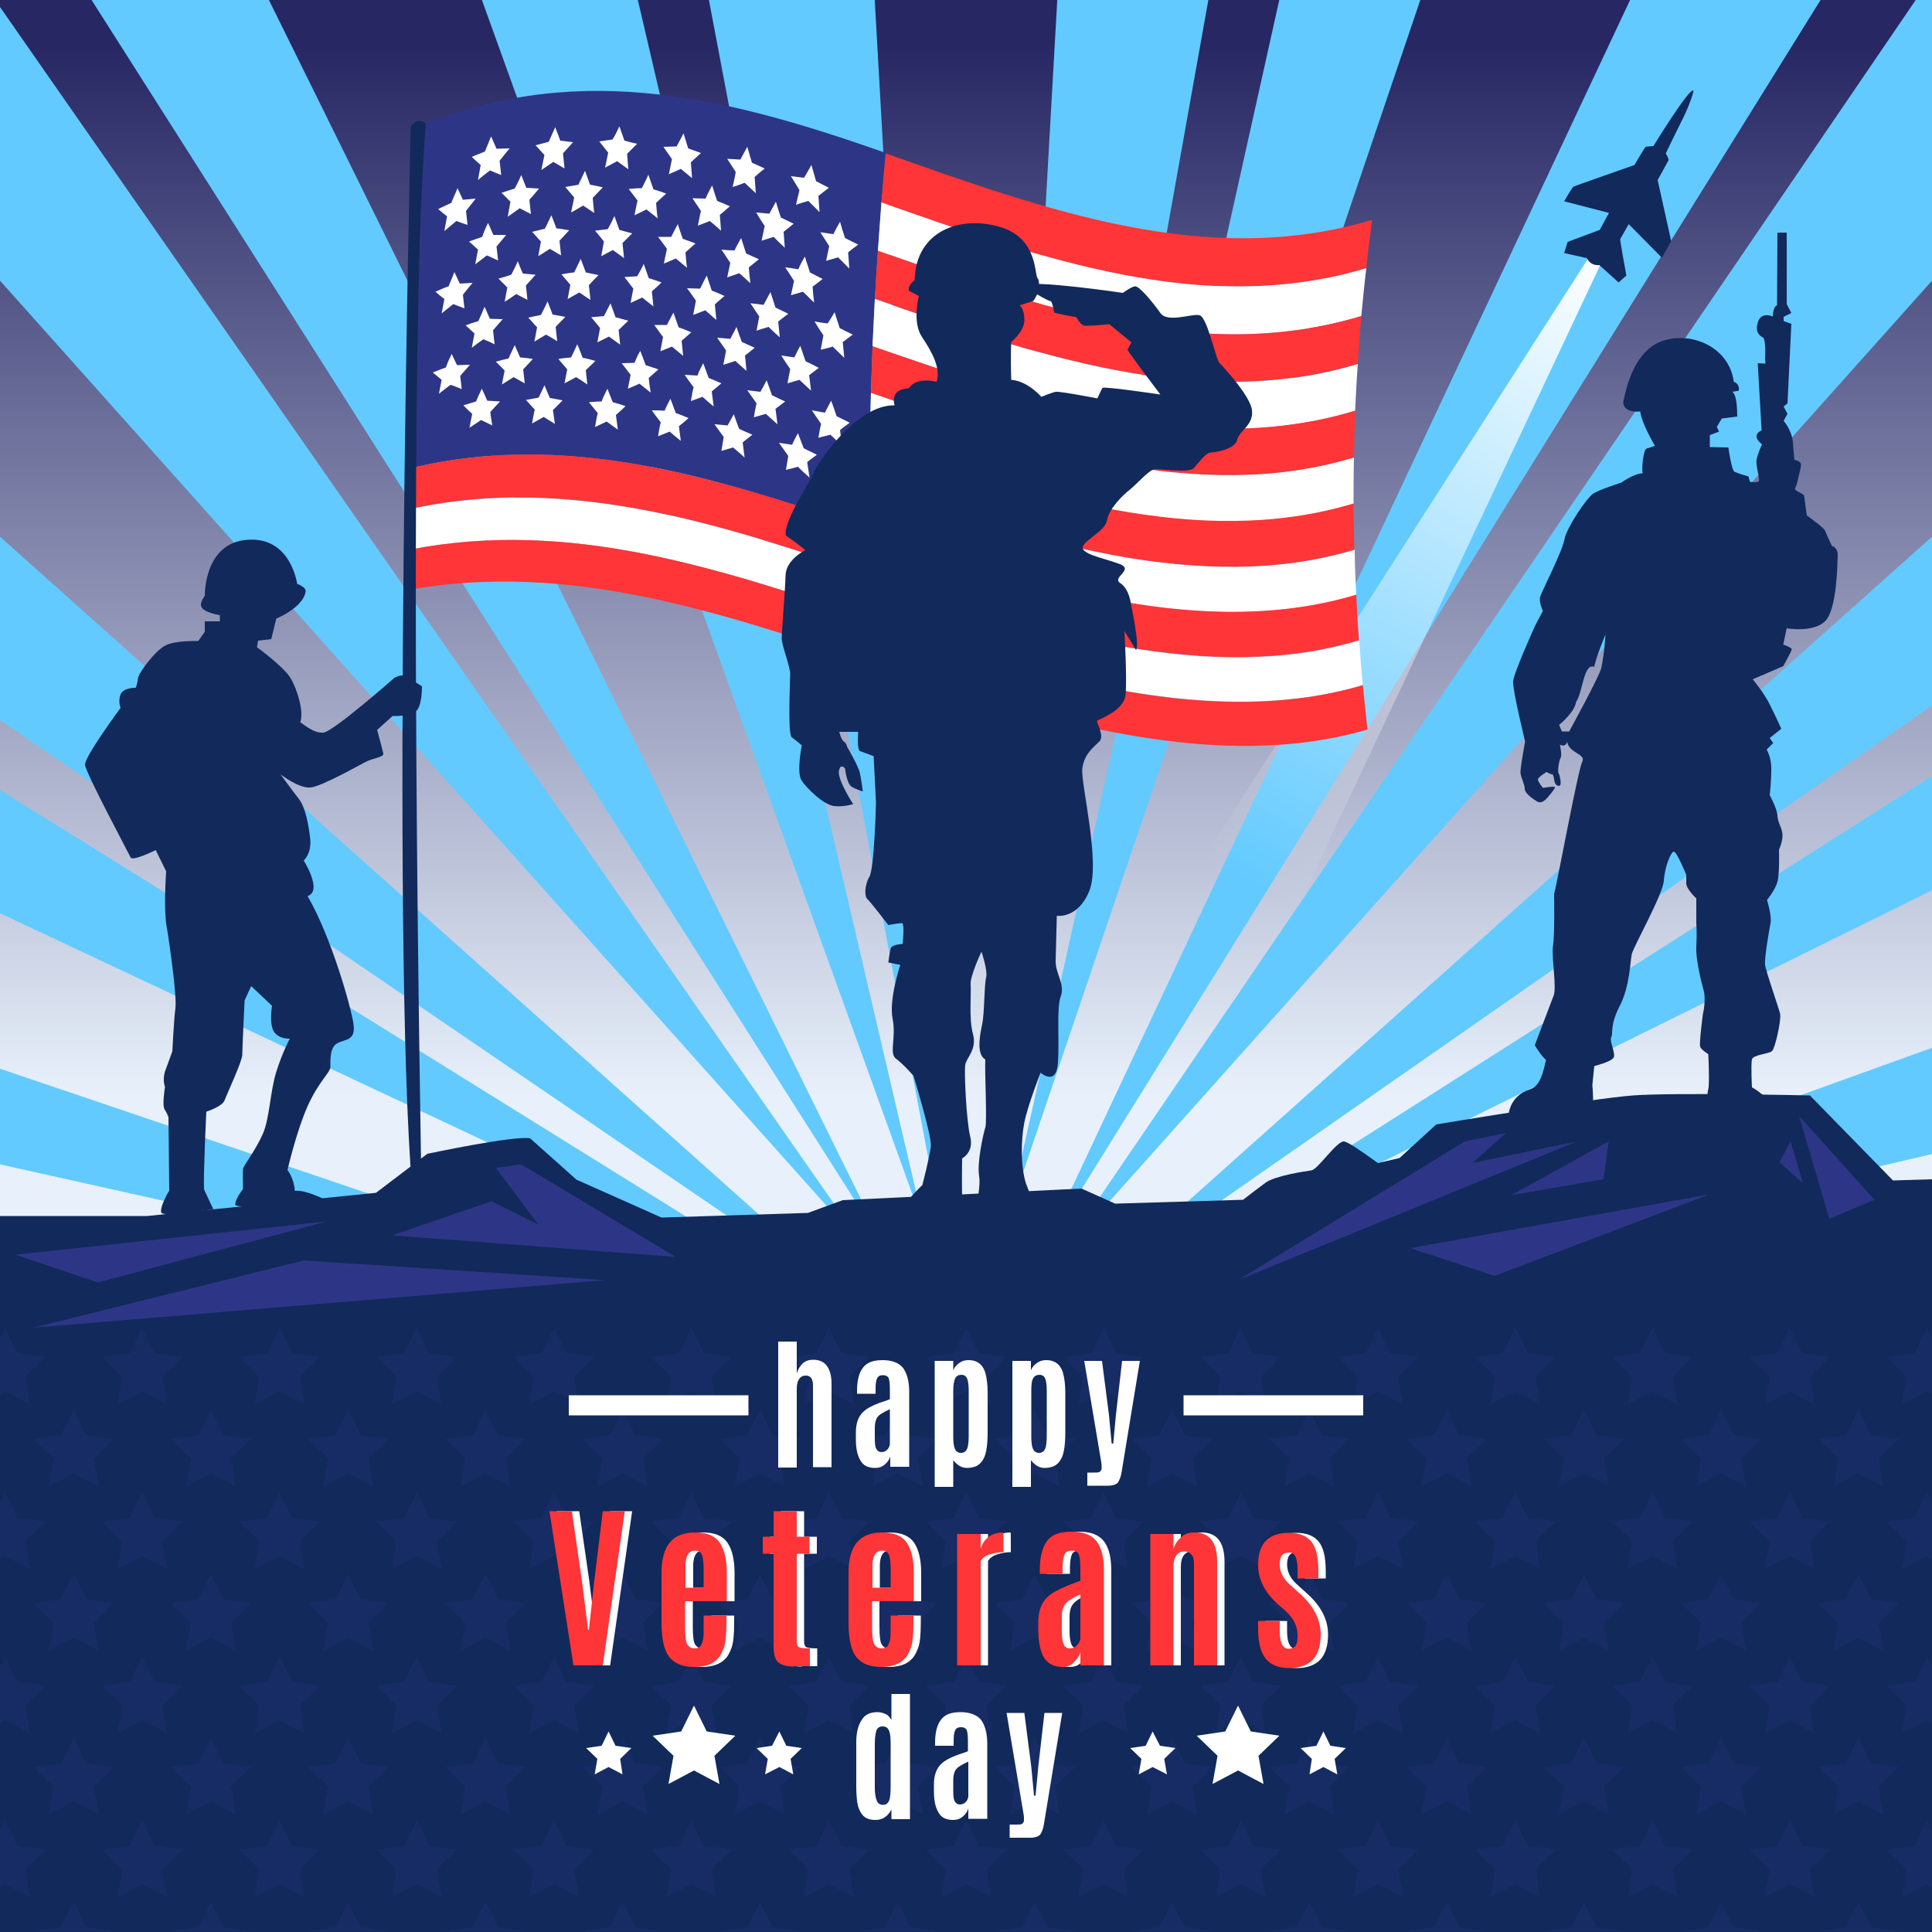
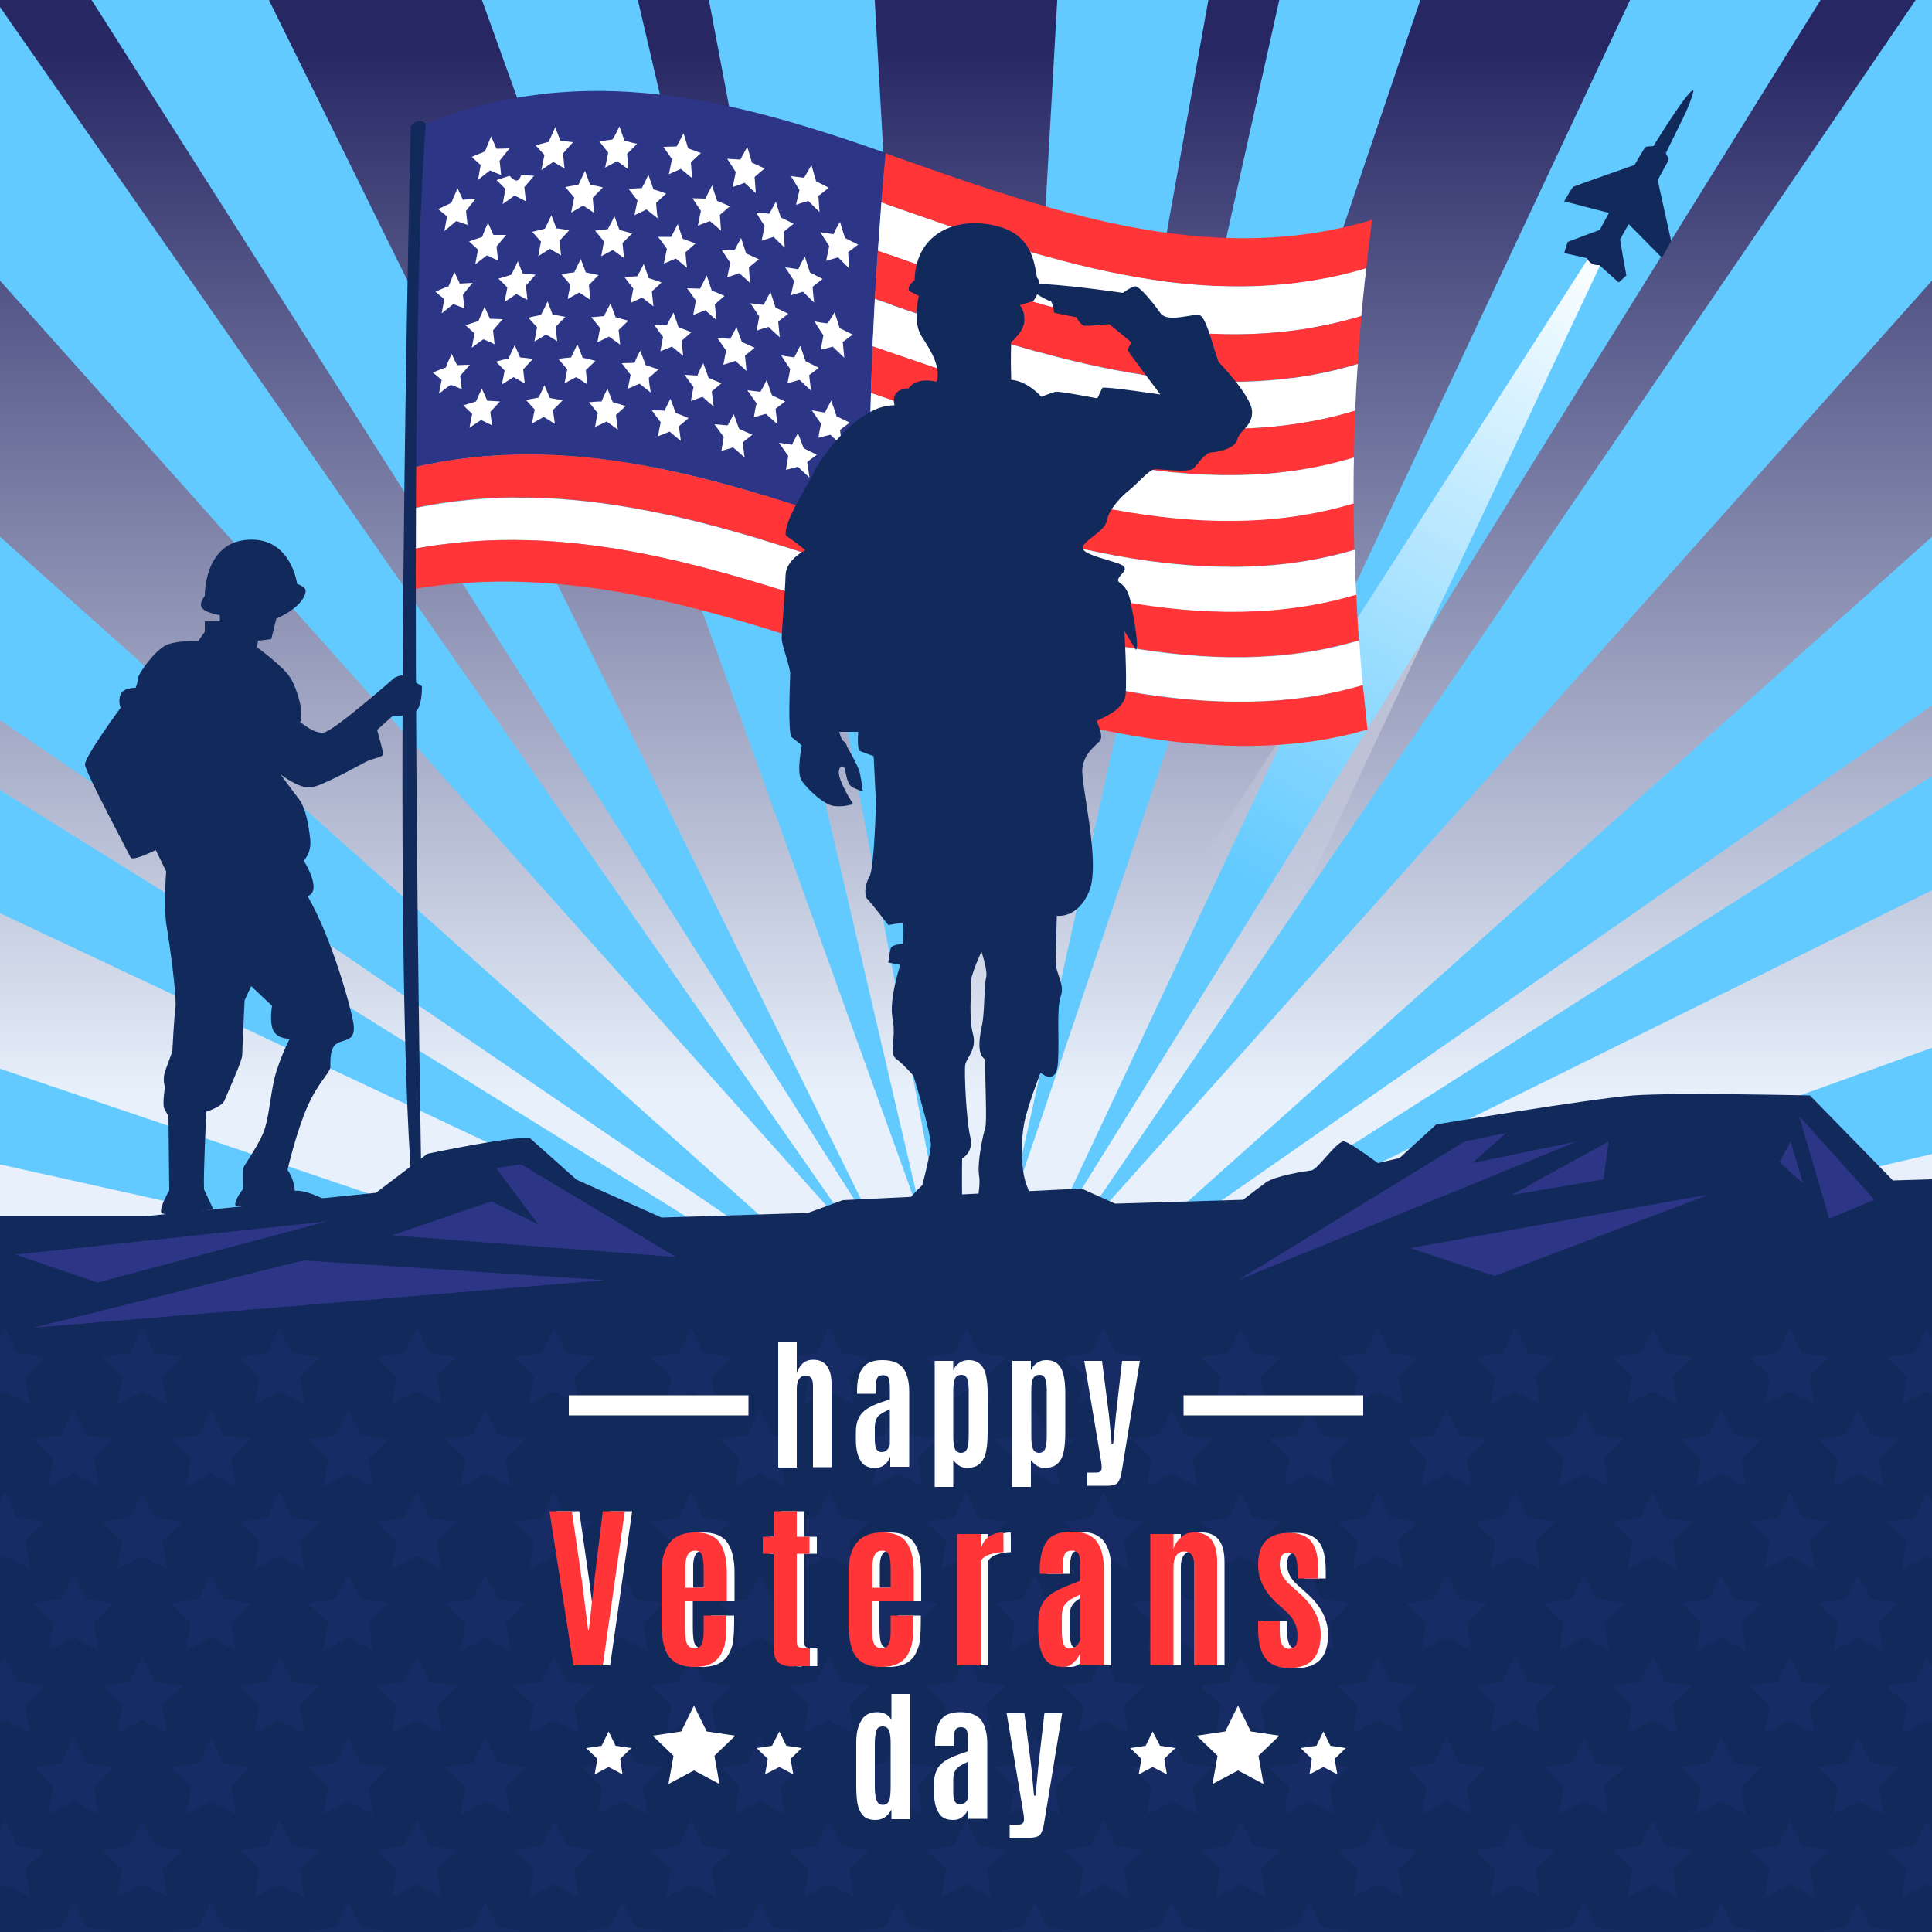
<svg xmlns="http://www.w3.org/2000/svg" xmlns:xlink="http://www.w3.org/1999/xlink" version="1.1" id="Layer_1" x="0px" y="0px" viewBox="0 0 500 500" style="enable-background:new 0 0 500 500;" xml:space="preserve">
  <rect x="0" y="0" width="500" height="500" fill="#808080" stroke="none" />
  <style type="text/css">
	.st0{fill:#62CAFF;}
	.st1{clip-path:url(#SVGID_2_);}
	.st2{fill:url(#SVGID_3_);}
	.st3{fill:url(#SVGID_4_);}
	.st4{fill:url(#SVGID_5_);}
	.st5{fill:url(#SVGID_6_);}
	.st6{fill:url(#SVGID_7_);}
	.st7{fill:url(#SVGID_8_);}
	.st8{fill:url(#SVGID_9_);}
	.st9{fill:url(#SVGID_10_);}
	.st10{fill:url(#SVGID_11_);}
	.st11{fill:url(#SVGID_12_);}
	.st12{fill:url(#SVGID_13_);}
	.st13{fill:url(#SVGID_14_);}
	.st14{fill:url(#SVGID_15_);}
	.st15{fill:url(#SVGID_16_);}
	.st16{fill:url(#SVGID_17_);}
	.st17{fill:url(#SVGID_18_);}
	.st18{fill:url(#SVGID_19_);}
	.st19{fill:url(#SVGID_20_);}
	.st20{fill:url(#SVGID_21_);}
	.st21{fill:url(#SVGID_22_);}
	.st22{fill:url(#SVGID_23_);}
	.st23{fill:url(#SVGID_24_);}
	.st24{fill:url(#SVGID_25_);}
	.st25{fill:url(#SVGID_26_);}
	.st26{fill:url(#SVGID_27_);}
	.st27{fill:url(#SVGID_28_);}
	.st28{fill:url(#SVGID_29_);}
	.st29{fill:url(#SVGID_30_);}
	.st30{fill:url(#SVGID_31_);}
	.st31{fill:url(#SVGID_32_);}
	.st32{fill:url(#SVGID_33_);}
	.st33{fill:url(#SVGID_34_);}
	.st34{clip-path:url(#SVGID_36_);}
	.st35{fill:url(#SVGID_37_);}
	.st36{fill:#12295B;}
	.st37{clip-path:url(#SVGID_39_);}
	.st38{fill:#2D3686;}
	.st39{fill:#FF3537;}
	.st40{fill:#FFFFFF;}
	.st41{clip-path:url(#SVGID_41_);fill:#12295B;}
	.st42{clip-path:url(#SVGID_43_);}
	.st43{opacity:0.2;}
	.st44{clip-path:url(#SVGID_45_);}
	.st45{enable-background:new    ;}
	.st46{clip-path:url(#SVGID_47_);fill:#12295B;}
</style>
  <g id="BACKGROUND">
    <rect y="-0.1" class="st0" width="500" height="500" />
  </g>
  <g id="OBJECTS">
    <g>
      <g>
        <defs>
          <rect id="SVGID_1_" y="-0.1" width="500" height="500" />
        </defs>
        <clipPath id="SVGID_2_">
          <use xlink:href="#SVGID_1_" style="overflow:visible;" />
        </clipPath>
        <g class="st1">
          <linearGradient id="SVGID_3_" gradientUnits="userSpaceOnUse" x1="250" y1="218.015" x2="250" y2="490.115" gradientTransform="matrix(1 0 0 -1 0 502)">
            <stop offset="0" style="stop-color:#E8F1FB" />
            <stop offset="1" style="stop-color:#272764" />
          </linearGradient>
          <polygon class="st2" points="250,418.4 221.5,-86.5 278.5,-86.5     " />
          <linearGradient id="SVGID_4_" gradientUnits="userSpaceOnUse" x1="250" y1="218.016" x2="250" y2="490.115" gradientTransform="matrix(1 0 0 -1 0 502)">
            <stop offset="0" style="stop-color:#E8F1FB" />
            <stop offset="1" style="stop-color:#272764" />
          </linearGradient>
          <polygon class="st3" points="250,296.9 221.5,801.8 278.5,801.8     " />
          <linearGradient id="SVGID_5_" gradientUnits="userSpaceOnUse" x1="441.7" y1="218.015" x2="441.7" y2="490.115" gradientTransform="matrix(1 0 0 -1 0 502)">
            <stop offset="0" style="stop-color:#E8F1FB" />
            <stop offset="1" style="stop-color:#272764" />
          </linearGradient>
          <polygon class="st4" points="189.2,357.7 694.2,329.2 694.2,386.1     " />
          <linearGradient id="SVGID_6_" gradientUnits="userSpaceOnUse" x1="58.3" y1="218.015" x2="58.3" y2="490.115" gradientTransform="matrix(1 0 0 -1 0 502)">
            <stop offset="0" style="stop-color:#E8F1FB" />
            <stop offset="1" style="stop-color:#272764" />
          </linearGradient>
          <polygon class="st5" points="310.8,357.7 -194.2,329.2 -194.2,386.1     " />
          <linearGradient id="SVGID_7_" gradientUnits="userSpaceOnUse" x1="395.6" y1="218.016" x2="395.6" y2="490.115" gradientTransform="matrix(1 0 0 -1 0 502)">
            <stop offset="0" style="stop-color:#E8F1FB" />
            <stop offset="1" style="stop-color:#272764" />
          </linearGradient>
          <polygon class="st6" points="207,400.6 543.9,23.5 584.2,63.7     " />
          <linearGradient id="SVGID_8_" gradientUnits="userSpaceOnUse" x1="104.4" y1="218.016" x2="104.4" y2="490.116" gradientTransform="matrix(1 0 0 -1 0 502)">
            <stop offset="0" style="stop-color:#E8F1FB" />
            <stop offset="1" style="stop-color:#272764" />
          </linearGradient>
          <polygon class="st7" points="293,314.7 -84.2,651.6 -43.9,691.9     " />
          <linearGradient id="SVGID_9_" gradientUnits="userSpaceOnUse" x1="395.6" y1="218.016" x2="395.6" y2="490.116" gradientTransform="matrix(1 0 0 -1 0 502)">
            <stop offset="0" style="stop-color:#E8F1FB" />
            <stop offset="1" style="stop-color:#272764" />
          </linearGradient>
          <polygon class="st8" points="207,314.7 584.2,651.6 543.9,691.9     " />
          <linearGradient id="SVGID_10_" gradientUnits="userSpaceOnUse" x1="104.4" y1="218.016" x2="104.4" y2="490.115" gradientTransform="matrix(1 0 0 -1 0 502)">
            <stop offset="0" style="stop-color:#E8F1FB" />
            <stop offset="1" style="stop-color:#272764" />
          </linearGradient>
          <polygon class="st9" points="293,400.6 -43.9,23.5 -84.2,63.7     " />
          <linearGradient id="SVGID_11_" gradientUnits="userSpaceOnUse" x1="334.85" y1="218.015" x2="334.85" y2="490.115" gradientTransform="matrix(1 0 0 -1 0 502)">
            <stop offset="0" style="stop-color:#E8F1FB" />
            <stop offset="1" style="stop-color:#272764" />
          </linearGradient>
          <polygon class="st10" points="227.3,414 389.6,-65 442.4,-43.7     " />
          <linearGradient id="SVGID_12_" gradientUnits="userSpaceOnUse" x1="165.15" y1="218.015" x2="165.15" y2="490.115" gradientTransform="matrix(1 0 0 -1 0 502)">
            <stop offset="0" style="stop-color:#E8F1FB" />
            <stop offset="1" style="stop-color:#272764" />
          </linearGradient>
          <polygon class="st11" points="272.7,301.3 57.6,759 110.4,780.3     " />
          <linearGradient id="SVGID_13_" gradientUnits="userSpaceOnUse" x1="433.1" y1="218.015" x2="433.1" y2="490.114" gradientTransform="matrix(1 0 0 -1 0 502)">
            <stop offset="0" style="stop-color:#E8F1FB" />
            <stop offset="1" style="stop-color:#272764" />
          </linearGradient>
          <polygon class="st12" points="193.6,334.9 672.6,497.3 651.3,550.1     " />
          <linearGradient id="SVGID_14_" gradientUnits="userSpaceOnUse" x1="66.9" y1="218.015" x2="66.9" y2="490.115" gradientTransform="matrix(1 0 0 -1 0 502)">
            <stop offset="0" style="stop-color:#E8F1FB" />
            <stop offset="1" style="stop-color:#272764" />
          </linearGradient>
          <polygon class="st13" points="306.4,380.4 -151.3,165.2 -172.6,218.1     " />
          <linearGradient id="SVGID_15_" gradientUnits="userSpaceOnUse" x1="432" y1="218.016" x2="432" y2="490.115" gradientTransform="matrix(1 0 0 -1 0 502)">
            <stop offset="0" style="stop-color:#E8F1FB" />
            <stop offset="1" style="stop-color:#272764" />
          </linearGradient>
          <polygon class="st14" points="194.1,381.5 647.6,157.5 669.9,209.9     " />
          <linearGradient id="SVGID_16_" gradientUnits="userSpaceOnUse" x1="68" y1="218.016" x2="68" y2="490.115" gradientTransform="matrix(1 0 0 -1 0 502)">
            <stop offset="0" style="stop-color:#E8F1FB" />
            <stop offset="1" style="stop-color:#272764" />
          </linearGradient>
          <polygon class="st15" points="305.9,333.9 -169.9,505.4 -147.6,557.8     " />
          <linearGradient id="SVGID_17_" gradientUnits="userSpaceOnUse" x1="338.15" y1="218.018" x2="338.15" y2="490.118" gradientTransform="matrix(1 0 0 -1 0 502)">
            <stop offset="0" style="stop-color:#E8F1FB" />
            <stop offset="1" style="stop-color:#272764" />
          </linearGradient>
-           <polygon class="st16" points="226.2,301.7 450.1,755.2 397.7,777.5     " />
          <linearGradient id="SVGID_18_" gradientUnits="userSpaceOnUse" x1="161.85" y1="218.015" x2="161.85" y2="490.115" gradientTransform="matrix(1 0 0 -1 0 502)">
            <stop offset="0" style="stop-color:#E8F1FB" />
            <stop offset="1" style="stop-color:#272764" />
          </linearGradient>
          <polygon class="st17" points="273.8,413.6 102.3,-62.2 49.9,-39.9     " />
          <g>
            <linearGradient id="SVGID_19_" gradientUnits="userSpaceOnUse" x1="292.9" y1="218.015" x2="292.9" y2="490.115" gradientTransform="matrix(1 0 0 -1 0 502)">
              <stop offset="0" style="stop-color:#E8F1FB" />
              <stop offset="1" style="stop-color:#272764" />
            </linearGradient>
            <polygon class="st18" points="238,417.9 326.9,-79.3 347.8,-75.1      " />
            <linearGradient id="SVGID_20_" gradientUnits="userSpaceOnUse" x1="207.1" y1="218.017" x2="207.1" y2="490.117" gradientTransform="matrix(1 0 0 -1 0 502)">
              <stop offset="0" style="stop-color:#E8F1FB" />
              <stop offset="1" style="stop-color:#272764" />
            </linearGradient>
            <polygon class="st19" points="262,298.7 152.2,791.7 173.1,795.9      " />
          </g>
          <g>
            <linearGradient id="SVGID_21_" gradientUnits="userSpaceOnUse" x1="439" y1="218.016" x2="439" y2="490.116" gradientTransform="matrix(1 0 0 -1 0 502)">
              <stop offset="0" style="stop-color:#E8F1FB" />
              <stop offset="1" style="stop-color:#272764" />
            </linearGradient>
-             <polygon class="st20" points="190.4,346.4 687.6,435.2 683.4,456.1      " />
            <linearGradient id="SVGID_22_" gradientUnits="userSpaceOnUse" x1="61" y1="218.015" x2="61" y2="490.115" gradientTransform="matrix(1 0 0 -1 0 502)">
              <stop offset="0" style="stop-color:#E8F1FB" />
              <stop offset="1" style="stop-color:#272764" />
            </linearGradient>
            <polygon class="st21" points="309.6,370.3 -183.4,260.5 -187.6,281.4      " />
          </g>
          <g>
            <linearGradient id="SVGID_23_" gradientUnits="userSpaceOnUse" x1="412.5" y1="218.015" x2="412.5" y2="490.115" gradientTransform="matrix(1 0 0 -1 0 502)">
              <stop offset="0" style="stop-color:#E8F1FB" />
              <stop offset="1" style="stop-color:#272764" />
            </linearGradient>
            <polygon class="st22" points="199.4,392 613.8,103.3 625.6,121      " />
            <linearGradient id="SVGID_24_" gradientUnits="userSpaceOnUse" x1="87.5" y1="218.014" x2="87.5" y2="490.114" gradientTransform="matrix(1 0 0 -1 0 502)">
              <stop offset="0" style="stop-color:#E8F1FB" />
              <stop offset="1" style="stop-color:#272764" />
            </linearGradient>
            <polygon class="st23" points="300.6,324.7 -125.6,595.6 -113.8,613.4      " />
          </g>
          <g>
            <linearGradient id="SVGID_25_" gradientUnits="userSpaceOnUse" x1="360.7" y1="218.014" x2="360.7" y2="490.113" gradientTransform="matrix(1 0 0 -1 0 502)">
              <stop offset="0" style="stop-color:#E8F1FB" />
              <stop offset="1" style="stop-color:#272764" />
            </linearGradient>
            <polygon class="st24" points="216.3,307.8 505.1,722.1 487.3,734      " />
            <linearGradient id="SVGID_26_" gradientUnits="userSpaceOnUse" x1="139.3" y1="218.016" x2="139.3" y2="490.115" gradientTransform="matrix(1 0 0 -1 0 502)">
              <stop offset="0" style="stop-color:#E8F1FB" />
              <stop offset="1" style="stop-color:#272764" />
            </linearGradient>
            <polygon class="st25" points="283.7,408.9 12.7,-17.3 -5.1,-5.5      " />
          </g>
          <g>
            <linearGradient id="SVGID_27_" gradientUnits="userSpaceOnUse" x1="359.05" y1="218.016" x2="359.05" y2="490.115" gradientTransform="matrix(1 0 0 -1 0 502)">
              <stop offset="0" style="stop-color:#E8F1FB" />
              <stop offset="1" style="stop-color:#272764" />
            </linearGradient>
            <polygon class="st26" points="216.8,409.3 483.4,-19.7 501.3,-8.1      " />
            <linearGradient id="SVGID_28_" gradientUnits="userSpaceOnUse" x1="140.95" y1="218.017" x2="140.95" y2="490.116" gradientTransform="matrix(1 0 0 -1 0 502)">
              <stop offset="0" style="stop-color:#E8F1FB" />
              <stop offset="1" style="stop-color:#272764" />
            </linearGradient>
            <polygon class="st27" points="283.2,307.4 -1.3,724.7 16.6,736.4      " />
          </g>
          <g>
            <linearGradient id="SVGID_29_" gradientUnits="userSpaceOnUse" x1="413.55" y1="218.015" x2="413.55" y2="490.115" gradientTransform="matrix(1 0 0 -1 0 502)">
              <stop offset="0" style="stop-color:#E8F1FB" />
              <stop offset="1" style="stop-color:#272764" />
            </linearGradient>
            <polygon class="st28" points="199.1,325.2 628,591.8 616.4,609.7      " />
            <linearGradient id="SVGID_30_" gradientUnits="userSpaceOnUse" x1="86.45" y1="218.015" x2="86.45" y2="490.115" gradientTransform="matrix(1 0 0 -1 0 502)">
              <stop offset="0" style="stop-color:#E8F1FB" />
              <stop offset="1" style="stop-color:#272764" />
            </linearGradient>
            <polygon class="st29" points="300.9,391.5 -116.4,107 -128,124.9      " />
          </g>
          <g>
            <linearGradient id="SVGID_31_" gradientUnits="userSpaceOnUse" x1="438.65" y1="218.015" x2="438.65" y2="490.115" gradientTransform="matrix(1 0 0 -1 0 502)">
              <stop offset="0" style="stop-color:#E8F1FB" />
              <stop offset="1" style="stop-color:#272764" />
            </linearGradient>
            <polygon class="st30" points="190.5,370.9 682.4,256.1 686.8,277      " />
            <linearGradient id="SVGID_32_" gradientUnits="userSpaceOnUse" x1="61.35" y1="218.016" x2="61.35" y2="490.116" gradientTransform="matrix(1 0 0 -1 0 502)">
              <stop offset="0" style="stop-color:#E8F1FB" />
              <stop offset="1" style="stop-color:#272764" />
            </linearGradient>
            <polygon class="st31" points="309.5,345.8 -186.8,439.7 -182.4,460.6      " />
          </g>
          <g>
            <linearGradient id="SVGID_33_" gradientUnits="userSpaceOnUse" x1="294.8" y1="218.018" x2="294.8" y2="490.117" gradientTransform="matrix(1 0 0 -1 0 502)">
              <stop offset="0" style="stop-color:#E8F1FB" />
              <stop offset="1" style="stop-color:#272764" />
            </linearGradient>
            <polygon class="st32" points="237.4,298.9 352.2,790.7 331.4,795.1      " />
            <linearGradient id="SVGID_34_" gradientUnits="userSpaceOnUse" x1="205.2" y1="218.016" x2="205.2" y2="490.115" gradientTransform="matrix(1 0 0 -1 0 502)">
              <stop offset="0" style="stop-color:#E8F1FB" />
              <stop offset="1" style="stop-color:#272764" />
            </linearGradient>
            <polygon class="st33" points="262.6,417.8 168.6,-78.5 147.8,-74      " />
          </g>
        </g>
      </g>
      <g>
        <defs>
          <rect id="SVGID_35_" y="-0.1" width="500" height="500" />
        </defs>
        <clipPath id="SVGID_36_">
          <use xlink:href="#SVGID_35_" style="overflow:visible;" />
        </clipPath>
        <g class="st34">
          <linearGradient id="SVGID_37_" gradientUnits="userSpaceOnUse" x1="323.293" y1="272.83" x2="415.078" y2="438.27" gradientTransform="matrix(1 0 0 -1 0 502)">
            <stop offset="0" style="stop-color:#FFFFFF;stop-opacity:0" />
            <stop offset="1" style="stop-color:#FFFFFF" />
          </linearGradient>
          <polygon class="st35" points="412.8,64.1 300.6,239 327.2,253.2 415.6,65.5     " />
          <path class="st36" d="M405.7,62.6l-0.9,2.9l5.9,1.3c0,0,0.7,2,3.2,1.8l5,4.5l2-1.8c0,0-1.7-9.3-1.6-9.4c0.1-0.2,2.2-3.9,2.2-3.9      l8.6,8.7l2.4-4.3L429,46.6l2.8-5.1c0.1-0.6-0.7-1.8-0.7-1.8s2-4.2,4.5-9.2c1.7-3.4,2.9-7.1,2.6-7.1      c-1.3-0.3-10.3,14.4-10.3,14.4s-1.6,0.1-2,0.2c-0.3,0.2-2.9,4.7-2.9,4.7s-15.4,5.4-15.8,5.6c-0.4,0.3-2.4,3.8-2.4,3.8l11.6,3      l-2.4,4.4L405.7,62.6z" />
        </g>
      </g>
      <g>
        <defs>
          <rect id="SVGID_38_" y="-0.1" width="500" height="500" />
        </defs>
        <clipPath id="SVGID_39_">
          <use xlink:href="#SVGID_38_" style="overflow:visible;" />
        </clipPath>
        <g class="st37">
          <g>
            <path class="st38" d="M225.1,137.2c-40.1-13.8-78-25.7-118.5-16.1c1.1-29.5,2.2-58.7,3-88.8c41.5-17,80.7-6.4,119.7,7.3       C226.2,72.4,224.7,104.7,225.1,137.2z" />
            <g>
              <g>
                <path class="st39" d="M353.6,69.4c-42.2,12.7-84.4-2.6-125.5-17c0.3-4.2,0.7-8.5,1.1-12.7c41.2,14.5,83.2,30,125.9,17.2         C354.6,61,354,65.2,353.6,69.4z" />
              </g>
              <path class="st40" d="M352.3,81.8c-41.7,12.6-84.1-2.5-125.1-16.9c0.3-4.2,0.6-8.4,0.9-12.5c41.1,14.4,83.3,29.7,125.5,17        C353.1,73.5,352.7,77.7,352.3,81.8z" />
              <g>
                <path class="st39" d="M351.4,94.1c-41.2,12.5-83.9-2.4-125-16.8c0.2-4.1,0.5-8.3,0.8-12.4c41.1,14.4,83.5,29.5,125.1,16.9         C352,85.9,351.6,90,351.4,94.1z" />
              </g>
              <path class="st40" d="M350.7,106.3c-40.8,12.4-83.8-2.4-124.9-16.7c0.2-4.1,0.4-8.2,0.6-12.2c41.1,14.3,83.7,29.3,125,16.8        C351.1,98.2,350.9,102.2,350.7,106.3z" />
              <g>
                <path class="st39" d="M350.4,118.4c-40.5,12.2-83.7-2.4-125-16.7c0.1-4,0.3-8.1,0.4-12.1c41.1,14.3,84.1,29.1,124.9,16.7         C350.6,110.3,350.5,114.3,350.4,118.4z" />
              </g>
              <path class="st40" d="M350.3,130.4c-40.2,12.1-83.8-2.4-125.2-16.7c0.1-4,0.2-8,0.3-12c41.3,14.3,84.5,29,125,16.7        C350.3,122.4,350.3,126.4,350.3,130.4z" />
              <g>
                <path class="st39" d="M350.5,142.2c-39.9,12-83.9-2.4-125.5-16.8c0-4,0-7.9,0.1-11.8c41.4,14.4,85,28.8,125.2,16.7         C350.3,134.3,350.4,138.3,350.5,142.2z" />
              </g>
              <path class="st40" d="M351,154c-39.7,11.9-84-2.4-125.9-16.8c0-3.9-0.1-7.8,0-11.7c41.6,14.4,85.6,28.7,125.5,16.8        C350.6,146.1,350.8,150.1,351,154z" />
              <g>
                <path class="st39" d="M351.7,165.7c-38.5,11.4-82.1-1.7-123.2-15.8c-41.6-14.2-80.6-27.3-122.4-18.2c0.1-3.5,0.3-7,0.4-10.6         c41.6-9.9,80.5,3,121.8,17.1c40.8,14.1,84,27.3,122.7,15.7C351.2,157.9,351.4,161.8,351.7,165.7z" />
              </g>
              <path class="st40" d="M352.7,177.3c-38.4,11.3-82.3-1.7-123.8-15.8c-41.9-14.2-81.2-27.5-123.1-19.2c0.1-3.5,0.2-7,0.4-10.5        c41.7-9.1,80.8,4,122.4,18.2c41.1,14.1,84.7,27.2,123.2,15.8C352,169.5,352.3,173.4,352.7,177.3z" />
              <g>
                <path class="st39" d="M353.9,188.8c-38.2,11.2-82.7-1.7-124.5-15.9c-42.3-14.3-81.8-27.8-123.9-20.2c0.1-3.5,0.2-7,0.3-10.4         c41.9-8.3,81.2,5,123.1,19.2c41.5,14.2,85.4,27.2,123.8,15.8C353.1,181.1,353.5,184.9,353.9,188.8z" />
              </g>
            </g>
            <g>
              <g>
                <path class="st40" d="M127.1,35.3c0.5,1.1,0.9,2.1,1.4,3.2c1.1,0,2.2-0.1,3.4-0.1c-0.9,1-1.7,2.1-2.6,3.2         c0.1,1.2,0.3,2.5,0.4,3.7c-1-0.4-2-0.8-2.9-1.2c-1,0.8-2.1,1.6-3.1,2.5c0.2-1.3,0.5-2.6,0.7-3.9c-0.8-0.7-1.6-1.4-2.3-2.1         c1.1-0.5,2.3-0.9,3.4-1.4C126,37.9,126.6,36.6,127.1,35.3z" />
                <path class="st40" d="M143.7,32.9c0.4,1.2,0.9,2.3,1.3,3.5c1.1,0.1,2.2,0.3,3.3,0.4c-0.9,1-1.7,1.9-2.6,2.9         c0.1,1.3,0.3,2.6,0.4,3.9c-1-0.6-1.9-1.1-2.9-1.7c-1,0.7-2.1,1.4-3.1,2.1c0.3-1.3,0.5-2.6,0.8-3.9c-0.8-0.8-1.5-1.7-2.3-2.5         c1.1-0.3,2.3-0.6,3.4-0.9C142.6,35.3,143.2,34.1,143.7,32.9z" />
                <path class="st40" d="M160.3,32.7c0.4,1.2,0.9,2.5,1.3,3.7c1.1,0.3,2.2,0.6,3.3,0.8c-0.9,0.9-1.7,1.7-2.6,2.6         c0.1,1.3,0.2,2.7,0.3,4c-1-0.7-1.9-1.4-2.9-2.1c-1,0.6-2.1,1.1-3.1,1.7c0.3-1.3,0.5-2.6,0.8-3.9c-0.8-1-1.5-1.9-2.3-2.9         c1.1-0.2,2.3-0.3,3.4-0.5C159.2,35.1,159.7,33.9,160.3,32.7z" />
                <path class="st40" d="M176.9,34.5c0.4,1.3,0.8,2.6,1.2,3.9c1.1,0.4,2.2,0.8,3.3,1.2c-0.9,0.8-1.7,1.6-2.6,2.4         c0.1,1.4,0.2,2.7,0.3,4.1c-1-0.8-1.9-1.6-2.9-2.4c-1,0.5-2.1,0.9-3.1,1.4c0.3-1.3,0.5-2.6,0.8-3.9c-0.7-1.1-1.5-2.1-2.2-3.2         c1.1,0,2.3-0.1,3.4-0.1C175.7,36.8,176.3,35.7,176.9,34.5z" />
                <path class="st40" d="M193.4,38c0.4,1.4,0.8,2.7,1.2,4.1c1.1,0.5,2.2,1,3.3,1.5c-0.9,0.7-1.8,1.5-2.6,2.2         c0.1,1.4,0.2,2.8,0.3,4.2c-1-0.9-1.9-1.8-2.9-2.7c-1,0.4-2.1,0.8-3.1,1.1c0.3-1.3,0.6-2.6,0.8-3.9c-0.7-1.1-1.5-2.3-2.2-3.4         c1.1,0.1,2.3,0.1,3.4,0.2C192.2,40.2,192.8,39.1,193.4,38z" />
                <path class="st40" d="M210,42.7c0.4,1.4,0.8,2.8,1.2,4.2c1.1,0.6,2.2,1.1,3.3,1.7c-0.9,0.7-1.8,1.4-2.7,2.1         c0.1,1.4,0.2,2.8,0.3,4.2c-1-1-1.9-1.9-2.9-2.9c-1.1,0.3-2.1,0.6-3.2,1c0.3-1.3,0.6-2.6,0.9-3.8c-0.7-1.2-1.5-2.4-2.2-3.6         c1.1,0.1,2.3,0.3,3.4,0.4C208.8,44.8,209.4,43.8,210,42.7z" />
              </g>
              <g>
                <path class="st40" d="M118.4,48.7c0.5,1,0.9,2,1.4,3c1.1-0.1,2.2-0.2,3.3-0.3c-0.8,1.1-1.7,2.1-2.5,3.2         c0.1,1.2,0.3,2.4,0.4,3.6c-1-0.3-2-0.7-2.9-1c-1,0.8-2,1.7-3.1,2.6c0.2-1.3,0.5-2.6,0.7-3.8c-0.8-0.6-1.6-1.3-2.3-1.9         c1.1-0.5,2.3-1.1,3.4-1.6C117.3,51.2,117.9,50,118.4,48.7z" />
-                 <path class="st40" d="M134.9,45.3c0.4,1.1,0.9,2.2,1.3,3.3c1.1,0.1,2.2,0.1,3.3,0.2c-0.8,1-1.7,2-2.5,2.9         c0.1,1.2,0.3,2.5,0.4,3.7c-1-0.5-1.9-1-2.9-1.5c-1,0.7-2,1.4-3.1,2.2c0.2-1.3,0.5-2.6,0.7-3.9c-0.8-0.8-1.5-1.5-2.3-2.3         c1.1-0.4,2.2-0.7,3.4-1.1C133.8,47.7,134.4,46.5,134.9,45.3z" />
+                 <path class="st40" d="M134.9,45.3c1.1,0.1,2.2,0.1,3.3,0.2c-0.8,1-1.7,2-2.5,2.9         c0.1,1.2,0.3,2.5,0.4,3.7c-1-0.5-1.9-1-2.9-1.5c-1,0.7-2,1.4-3.1,2.2c0.2-1.3,0.5-2.6,0.7-3.9c-0.8-0.8-1.5-1.5-2.3-2.3         c1.1-0.4,2.2-0.7,3.4-1.1C133.8,47.7,134.4,46.5,134.9,45.3z" />
                <path class="st40" d="M151.4,44.2c0.4,1.2,0.9,2.4,1.3,3.6c1.1,0.2,2.2,0.4,3.3,0.7c-0.9,0.9-1.7,1.8-2.6,2.7         c0.1,1.3,0.2,2.6,0.4,3.9c-1-0.6-1.9-1.3-2.9-1.9c-1,0.6-2,1.2-3.1,1.8c0.3-1.3,0.5-2.6,0.8-3.9c-0.8-0.9-1.5-1.8-2.3-2.7         c1.1-0.2,2.2-0.4,3.4-0.6C150.3,46.6,150.8,45.4,151.4,44.2z" />
                <path class="st40" d="M167.8,45.2c0.4,1.3,0.9,2.5,1.3,3.8c1.1,0.3,2.2,0.7,3.3,1.1c-0.9,0.8-1.7,1.6-2.6,2.4         c0.1,1.3,0.2,2.7,0.4,4c-1-0.8-1.9-1.5-2.9-2.3c-1,0.5-2,1-3.1,1.5c0.3-1.3,0.5-2.6,0.8-3.8c-0.8-1-1.5-2-2.3-3         c1.1-0.1,2.2-0.2,3.4-0.2C166.7,47.5,167.3,46.4,167.8,45.2z" />
                <path class="st40" d="M184.3,48c0.4,1.3,0.8,2.6,1.3,4c1.1,0.4,2.2,0.9,3.3,1.4c-0.9,0.7-1.7,1.5-2.6,2.2         c0.1,1.4,0.2,2.7,0.3,4.1c-1-0.9-1.9-1.7-2.9-2.5c-1,0.4-2.1,0.8-3.1,1.2c0.3-1.3,0.5-2.6,0.8-3.8c-0.7-1.1-1.5-2.2-2.2-3.3         c1.1,0,2.3,0.1,3.4,0.1C183.1,50.2,183.7,49.1,184.3,48z" />
                <path class="st40" d="M200.8,52.2c0.4,1.4,0.8,2.7,1.3,4.1c1.1,0.5,2.2,1.1,3.3,1.6c-0.9,0.7-1.7,1.4-2.6,2.1         c0.1,1.4,0.2,2.8,0.3,4.1c-1-0.9-1.9-1.8-2.9-2.8c-1,0.3-2.1,0.7-3.1,1c0.3-1.3,0.5-2.5,0.8-3.8c-0.8-1.2-1.5-2.3-2.2-3.5         c1.1,0.1,2.3,0.2,3.4,0.3C199.6,54.4,200.2,53.3,200.8,52.2z" />
                <path class="st40" d="M217.4,57.4c0.4,1.4,0.8,2.8,1.3,4.2c1.1,0.6,2.2,1.1,3.4,1.7c-0.9,0.7-1.8,1.3-2.6,2         c0.1,1.4,0.2,2.8,0.3,4.2c-1-1-1.9-1.9-2.9-2.9c-1,0.3-2.1,0.6-3.1,0.9c0.3-1.3,0.5-2.5,0.8-3.8c-0.8-1.2-1.5-2.4-2.3-3.6         c1.1,0.2,2.3,0.3,3.4,0.5C216.2,59.5,216.8,58.4,217.4,57.4z" />
              </g>
              <g>
                <path class="st40" d="M126.3,57.7c0.5,1,0.9,2.1,1.4,3.1c1.1,0,2.2,0,3.3,0c-0.8,1-1.7,2-2.5,3c0.1,1.2,0.3,2.4,0.4,3.6         c-1-0.4-1.9-0.9-2.9-1.3c-1,0.8-2,1.5-3,2.3c0.2-1.3,0.5-2.5,0.7-3.8c-0.8-0.7-1.5-1.4-2.3-2.1c1.1-0.4,2.2-0.8,3.4-1.2         C125.2,60.1,125.7,58.9,126.3,57.7z" />
                <path class="st40" d="M142.7,55.7c0.4,1.1,0.9,2.3,1.3,3.4c1.1,0.1,2.2,0.3,3.3,0.5c-0.8,0.9-1.7,1.8-2.5,2.7         c0.1,1.3,0.3,2.5,0.4,3.8c-1-0.6-1.9-1.1-2.9-1.7c-1,0.6-2,1.3-3,1.9c0.2-1.3,0.5-2.5,0.7-3.8c-0.8-0.8-1.5-1.7-2.3-2.5         c1.1-0.3,2.2-0.5,3.3-0.8C141.6,58.1,142.1,56.9,142.7,55.7z" />
                <path class="st40" d="M159,55.9c0.4,1.2,0.9,2.4,1.3,3.6c1.1,0.3,2.2,0.6,3.3,0.9c-0.8,0.8-1.7,1.7-2.5,2.5         c0.1,1.3,0.3,2.6,0.4,3.9c-1-0.7-1.9-1.4-2.9-2.1c-1,0.5-2,1.1-3,1.6c0.2-1.3,0.5-2.5,0.7-3.8c-0.8-1-1.5-1.9-2.3-2.8         c1.1-0.1,2.2-0.3,3.3-0.4C157.9,58.2,158.5,57.1,159,55.9z" />
                <path class="st40" d="M175.4,58c0.4,1.3,0.9,2.6,1.3,3.8c1.1,0.4,2.2,0.8,3.3,1.2c-0.9,0.8-1.7,1.5-2.6,2.3         c0.1,1.3,0.2,2.7,0.4,4c-1-0.8-1.9-1.6-2.9-2.4c-1,0.4-2,0.9-3.1,1.3c0.3-1.3,0.5-2.5,0.8-3.8c-0.8-1.1-1.5-2.1-2.3-3.1         c1.1,0,2.2,0,3.4,0C174.3,60.2,174.8,59.1,175.4,58z" />
                <path class="st40" d="M191.8,61.6c0.4,1.3,0.9,2.7,1.3,4c1.1,0.5,2.2,1,3.3,1.5c-0.9,0.7-1.7,1.4-2.6,2.1         c0.1,1.4,0.2,2.7,0.4,4.1c-1-0.9-1.9-1.8-2.9-2.6c-1,0.4-2.1,0.7-3.1,1.1c0.3-1.3,0.5-2.5,0.8-3.8c-0.8-1.1-1.5-2.3-2.3-3.4         c1.1,0.1,2.2,0.2,3.4,0.2C190.6,63.7,191.2,62.7,191.8,61.6z" />
                <path class="st40" d="M208.3,66.4c0.4,1.4,0.9,2.7,1.3,4.1c1.1,0.6,2.2,1.1,3.3,1.7c-0.9,0.7-1.7,1.3-2.6,2         c0.1,1.4,0.2,2.7,0.4,4.1c-1-0.9-1.9-1.9-2.9-2.8c-1,0.3-2.1,0.6-3.1,0.9c0.3-1.2,0.5-2.5,0.8-3.7c-0.8-1.2-1.5-2.4-2.3-3.5         c1.1,0.1,2.3,0.3,3.4,0.5C207.1,68.5,207.7,67.4,208.3,66.4z" />
              </g>
              <g>
                <path class="st40" d="M117.6,70.4c0.5,1,0.9,2,1.4,3c1.1-0.1,2.2-0.1,3.3-0.2c-0.8,1-1.7,2-2.5,3.1c0.1,1.2,0.3,2.3,0.4,3.5         c-1-0.4-1.9-0.7-2.9-1.1c-1,0.8-2,1.6-3,2.4c0.2-1.2,0.5-2.5,0.7-3.7c-0.8-0.6-1.6-1.3-2.3-1.9c1.1-0.5,2.2-1,3.4-1.4         C116.6,72.9,117.1,71.6,117.6,70.4z" />
                <path class="st40" d="M134,67.6c0.4,1.1,0.9,2.2,1.3,3.2c1.1,0.1,2.2,0.2,3.3,0.3c-0.8,0.9-1.7,1.9-2.5,2.8         c0.1,1.2,0.3,2.4,0.4,3.7c-1-0.5-1.9-1-2.9-1.5c-1,0.7-2,1.4-3,2c0.2-1.2,0.5-2.5,0.7-3.7c-0.8-0.8-1.5-1.5-2.3-2.3         c1.1-0.3,2.2-0.6,3.3-1C132.9,70,133.5,68.8,134,67.6z" />
                <path class="st40" d="M150.3,67c0.4,1.2,0.9,2.3,1.3,3.5c1.1,0.2,2.2,0.5,3.3,0.7c-0.8,0.8-1.7,1.7-2.5,2.6         c0.1,1.3,0.3,2.5,0.4,3.8c-1-0.6-1.9-1.3-2.9-1.9c-1,0.6-2,1.1-3,1.7c0.2-1.2,0.5-2.5,0.7-3.7c-0.8-0.9-1.5-1.8-2.3-2.7         c1.1-0.2,2.2-0.4,3.3-0.5C149.2,69.2,149.8,68.1,150.3,67z" />
                <path class="st40" d="M166.6,68.3c0.4,1.2,0.9,2.5,1.3,3.7c1.1,0.3,2.2,0.7,3.3,1.1c-0.8,0.8-1.7,1.6-2.5,2.3         c0.1,1.3,0.3,2.6,0.4,3.9c-1-0.8-1.9-1.5-2.9-2.3c-1,0.5-2,0.9-3,1.4c0.2-1.2,0.5-2.5,0.7-3.7c-0.8-1-1.5-2-2.3-3         c1.1-0.1,2.2-0.1,3.3-0.2C165.5,70.5,166.1,69.4,166.6,68.3z" />
                <path class="st40" d="M182.9,71.3c0.4,1.3,0.9,2.6,1.3,3.9c1.1,0.4,2.2,0.9,3.3,1.4c-0.8,0.7-1.7,1.4-2.5,2.2         c0.1,1.3,0.3,2.7,0.4,4c-1-0.8-1.9-1.7-2.9-2.5c-1,0.4-2,0.8-3.1,1.2c0.2-1.2,0.5-2.5,0.7-3.7c-0.8-1.1-1.5-2.2-2.3-3.2         c1.1,0,2.2,0.1,3.4,0.1C181.8,73.4,182.4,72.3,182.9,71.3z" />
                <path class="st40" d="M199.4,75.6c0.4,1.3,0.9,2.7,1.3,4c1.1,0.5,2.2,1.1,3.3,1.6c-0.9,0.7-1.7,1.3-2.6,2         c0.1,1.4,0.3,2.7,0.4,4.1c-1-0.9-2-1.8-2.9-2.7c-1,0.3-2.1,0.6-3.1,1c0.2-1.2,0.5-2.5,0.7-3.7c-0.8-1.1-1.5-2.3-2.3-3.4         c1.1,0.1,2.2,0.2,3.4,0.4C198.3,77.7,198.8,76.6,199.4,75.6z" />
                <path class="st40" d="M216,80.8c0.4,1.4,0.9,2.7,1.3,4.1c1.1,0.6,2.2,1.1,3.4,1.7c-0.9,0.6-1.7,1.3-2.6,1.9         c0.1,1.4,0.3,2.7,0.4,4.1c-1-1-2-1.9-3-2.9c-1,0.3-2.1,0.6-3.1,0.8c0.2-1.2,0.5-2.5,0.7-3.7c-0.8-1.2-1.6-2.4-2.3-3.6         c1.1,0.2,2.3,0.4,3.4,0.5C214.8,82.8,215.4,81.8,216,80.8z" />
              </g>
              <g>
                <path class="st40" d="M125.4,79.4c0.5,1,0.9,2.1,1.4,3.1c1.1,0,2.2,0.1,3.3,0.1c-0.8,0.9-1.7,1.9-2.5,2.9         c0.1,1.2,0.3,2.4,0.4,3.6c-1-0.5-1.9-0.9-2.9-1.3c-1,0.7-2,1.4-3,2.2c0.2-1.2,0.5-2.5,0.7-3.7c-0.8-0.7-1.5-1.4-2.3-2.1         c1.1-0.4,2.2-0.8,3.3-1.1C124.4,81.8,124.9,80.6,125.4,79.4z" />
                <path class="st40" d="M141.7,78c0.4,1.1,0.9,2.2,1.3,3.4c1.1,0.2,2.2,0.4,3.3,0.6c-0.8,0.9-1.7,1.7-2.5,2.6         c0.1,1.2,0.3,2.5,0.4,3.7c-1-0.6-1.9-1.2-2.9-1.7c-1,0.6-2,1.2-3,1.8c0.2-1.2,0.5-2.5,0.7-3.7c-0.8-0.8-1.5-1.7-2.3-2.5         c1.1-0.2,2.2-0.5,3.3-0.7C140.7,80.2,141.2,79.1,141.7,78z" />
                <path class="st40" d="M158,78.5c0.4,1.2,0.9,2.4,1.3,3.6c1.1,0.3,2.2,0.6,3.3,0.9c-0.8,0.8-1.7,1.6-2.5,2.4         c0.1,1.3,0.3,2.5,0.4,3.8c-1-0.7-1.9-1.4-2.9-2.1c-1,0.5-2,1-3,1.5c0.2-1.2,0.5-2.5,0.7-3.7c-0.8-1-1.5-1.9-2.3-2.8         c1.1-0.1,2.2-0.2,3.3-0.3C156.9,80.7,157.4,79.6,158,78.5z" />
                <path class="st40" d="M174.3,80.9c0.4,1.3,0.9,2.5,1.3,3.8c1.1,0.4,2.2,0.8,3.3,1.3c-0.8,0.7-1.7,1.5-2.5,2.2         c0.1,1.3,0.3,2.6,0.4,3.9c-1-0.8-1.9-1.6-2.9-2.4c-1,0.4-2,0.8-3,1.2c0.2-1.2,0.5-2.5,0.7-3.7c-0.8-1-1.5-2.1-2.3-3.1         c1.1,0,2.2,0,3.3,0C173.2,83,173.7,81.9,174.3,80.9z" />
                <path class="st40" d="M190.6,84.6c0.4,1.3,0.9,2.6,1.4,3.9c1.1,0.5,2.2,1,3.3,1.5c-0.8,0.7-1.7,1.4-2.5,2         c0.1,1.3,0.3,2.7,0.4,4c-1-0.9-2-1.8-2.9-2.6c-1,0.3-2,0.7-3.1,1c0.2-1.2,0.5-2.4,0.7-3.7c-0.8-1.1-1.5-2.2-2.3-3.3         c1.1,0.1,2.2,0.2,3.4,0.3C189.5,86.7,190.1,85.7,190.6,84.6z" />
                <path class="st40" d="M207.1,89.5c0.5,1.3,0.9,2.7,1.4,4c1.1,0.5,2.2,1.1,3.4,1.7c-0.8,0.6-1.7,1.3-2.5,1.9         c0.2,1.3,0.3,2.7,0.5,4c-1-0.9-2-1.9-3-2.8c-1,0.3-2.1,0.6-3.1,0.9c0.2-1.2,0.5-2.4,0.7-3.7c-0.8-1.2-1.6-2.3-2.3-3.5         c1.1,0.2,2.3,0.3,3.4,0.5C206,91.5,206.6,90.5,207.1,89.5z" />
              </g>
              <g>
                <path class="st40" d="M116.9,91.6c0.5,1,0.9,2,1.4,2.9c1.1,0,2.2-0.1,3.3-0.1c-0.8,1-1.7,1.9-2.5,2.9         c0.1,1.1,0.3,2.3,0.4,3.4c-1-0.4-1.9-0.8-2.9-1.1c-1,0.7-2,1.5-3,2.3c0.2-1.2,0.5-2.4,0.7-3.6c-0.8-0.7-1.6-1.3-2.3-1.9         c1.1-0.4,2.2-0.9,3.4-1.3C115.8,93.9,116.3,92.8,116.9,91.6z" />
                <path class="st40" d="M133.2,89.3c0.5,1.1,0.9,2.1,1.4,3.2c1.1,0.1,2.2,0.2,3.3,0.4c-0.8,0.9-1.7,1.8-2.5,2.7         c0.1,1.2,0.3,2.4,0.4,3.6c-1-0.5-1.9-1.1-2.9-1.6c-1,0.6-2,1.3-3,1.9c0.2-1.2,0.5-2.4,0.7-3.6c-0.8-0.8-1.5-1.6-2.3-2.3         c1.1-0.3,2.2-0.6,3.3-0.8C132.1,91.6,132.7,90.5,133.2,89.3z" />
                <path class="st40" d="M149.4,89.1c0.5,1.1,0.9,2.3,1.4,3.5c1.1,0.2,2.2,0.5,3.3,0.8c-0.8,0.8-1.7,1.6-2.5,2.4         c0.1,1.2,0.3,2.5,0.4,3.7c-1-0.7-1.9-1.3-2.9-1.9c-1,0.5-2,1.1-3,1.6c0.2-1.2,0.5-2.4,0.7-3.6c-0.8-0.9-1.5-1.8-2.3-2.7         c1.1-0.2,2.2-0.3,3.3-0.4C148.4,91.3,148.9,90.2,149.4,89.1z" />
                <path class="st40" d="M165.7,90.8c0.5,1.2,0.9,2.4,1.4,3.7c1.1,0.4,2.2,0.7,3.3,1.1c-0.8,0.7-1.7,1.5-2.5,2.2         c0.1,1.3,0.3,2.6,0.5,3.8c-1-0.8-1.9-1.5-2.9-2.3c-1,0.4-2,0.9-3,1.3c0.2-1.2,0.5-2.4,0.7-3.6c-0.8-1-1.5-2-2.3-3         c1.1,0,2.2-0.1,3.3-0.1C164.6,92.9,165.1,91.8,165.7,90.8z" />
                <path class="st40" d="M182,94c0.5,1.3,0.9,2.5,1.4,3.8c1.1,0.5,2.2,0.9,3.3,1.4c-0.8,0.7-1.7,1.4-2.5,2.1         c0.2,1.3,0.3,2.6,0.5,3.9c-1-0.8-2-1.7-2.9-2.5c-1,0.4-2,0.7-3,1.1c0.2-1.2,0.4-2.4,0.7-3.6c-0.8-1.1-1.6-2.1-2.3-3.2         c1.1,0.1,2.2,0.1,3.3,0.2C180.9,96,181.5,95,182,94z" />
                <path class="st40" d="M198.4,98.4c0.5,1.3,0.9,2.6,1.4,3.9c1.1,0.5,2.2,1.1,3.4,1.6c-0.8,0.6-1.7,1.3-2.5,1.9         c0.2,1.3,0.3,2.6,0.5,4c-1-0.9-2-1.8-3-2.7c-1,0.3-2,0.6-3.1,0.9c0.2-1.2,0.4-2.4,0.7-3.6c-0.8-1.1-1.6-2.3-2.4-3.4         c1.1,0.1,2.2,0.3,3.4,0.4C197.4,100.4,197.9,99.4,198.4,98.4z" />
                <path class="st40" d="M215.1,103.7c0.5,1.3,1,2.7,1.4,4c1.1,0.6,2.3,1.1,3.4,1.7c-0.8,0.6-1.7,1.2-2.5,1.9         c0.2,1.3,0.3,2.7,0.5,4c-1-0.9-2-1.9-3-2.8c-1,0.3-2.1,0.5-3.1,0.8c0.2-1.2,0.4-2.4,0.7-3.6c-0.8-1.2-1.6-2.3-2.4-3.5         c1.1,0.2,2.3,0.4,3.4,0.6C214,105.7,214.6,104.7,215.1,103.7z" />
              </g>
              <g>
                <path class="st40" d="M124.7,100.6c0.5,1,0.9,2,1.4,3.1c1.1,0.1,2.2,0.1,3.3,0.2c-0.8,0.9-1.7,1.8-2.5,2.7         c0.1,1.2,0.3,2.3,0.5,3.5c-1-0.5-1.9-0.9-2.9-1.4c-1,0.7-2,1.3-3,2c0.2-1.2,0.5-2.4,0.7-3.6c-0.8-0.7-1.5-1.4-2.3-2.2         c1.1-0.3,2.2-0.7,3.3-1C123.6,102.9,124.1,101.8,124.7,100.6z" />
                <path class="st40" d="M140.9,99.7c0.5,1.1,0.9,2.2,1.4,3.3c1.1,0.2,2.2,0.4,3.3,0.6c-0.8,0.8-1.6,1.7-2.5,2.5         c0.2,1.2,0.3,2.4,0.5,3.6c-1-0.6-1.9-1.2-2.9-1.8c-1,0.6-2,1.1-3,1.7c0.2-1.2,0.4-2.4,0.7-3.6c-0.8-0.8-1.5-1.7-2.3-2.5         c1.1-0.2,2.2-0.4,3.3-0.6C139.9,101.9,140.4,100.8,140.9,99.7z" />
                <path class="st40" d="M157.2,100.6c0.5,1.2,0.9,2.4,1.4,3.5c1.1,0.3,2.2,0.6,3.3,1c-0.8,0.8-1.6,1.5-2.5,2.3         c0.2,1.3,0.3,2.5,0.5,3.8c-1-0.7-1.9-1.4-2.9-2.1c-1,0.5-2,0.9-3,1.4c0.2-1.2,0.4-2.4,0.7-3.6c-0.8-0.9-1.5-1.9-2.3-2.8         c1.1-0.1,2.2-0.2,3.3-0.2C156.1,102.7,156.7,101.7,157.2,100.6z" />
                <path class="st40" d="M173.5,103.2c0.5,1.2,0.9,2.5,1.4,3.7c1.1,0.4,2.2,0.8,3.3,1.3c-0.8,0.7-1.6,1.4-2.5,2.1         c0.2,1.3,0.3,2.6,0.5,3.8c-1-0.8-2-1.6-2.9-2.4c-1,0.4-2,0.8-3,1.2c0.2-1.2,0.4-2.4,0.7-3.6c-0.8-1-1.6-2.1-2.3-3.1         c1.1,0,2.2,0,3.3,0.1C172.4,105.3,173,104.2,173.5,103.2z" />
                <path class="st40" d="M189.9,107.2c0.5,1.3,0.9,2.6,1.4,3.8c1.1,0.5,2.2,1,3.4,1.5c-0.8,0.7-1.7,1.3-2.5,2         c0.2,1.3,0.3,2.6,0.5,3.9c-1-0.9-2-1.8-3-2.6c-1,0.3-2,0.6-3,0.9c0.2-1.2,0.4-2.4,0.6-3.6c-0.8-1.1-1.6-2.2-2.4-3.3         c1.1,0.1,2.2,0.2,3.4,0.3C188.8,109.2,189.4,108.2,189.9,107.2z" />
                <path class="st40" d="M206.5,112.1c0.5,1.3,1,2.6,1.5,3.9c1.1,0.6,2.3,1.1,3.4,1.7c-0.8,0.6-1.7,1.2-2.5,1.9         c0.2,1.3,0.4,2.6,0.6,4c-1-0.9-2-1.8-3-2.8c-1,0.3-2,0.5-3.1,0.8c0.2-1.2,0.4-2.4,0.6-3.6c-0.8-1.1-1.6-2.3-2.4-3.4         c1.1,0.2,2.3,0.3,3.4,0.5C205.4,114.1,206,113.1,206.5,112.1z" />
              </g>
            </g>
          </g>
          <path class="st36" d="M56.9,159.2v1.6H53v2.7l-1.7,2.4c0,0-5.8-0.2-8.4,1.1c-2.7,1.3-7.1,7.2-7.2,8.6c-0.1,1.3-0.6,2.4-0.6,2.4      s-3.1-0.1-3.9,1.7c-0.7,1.8,0,3.5,0,3.5s-9.3,12.6-9.2,14.7c0.1,2,11.3,22.9,11.8,24s6.5-1.9,6.5-1.9l2.7,5.5      c0,0-0.7,9.4,0.1,14.1c0.8,4.7,2.7,18.3,2.3,21.3s-0.8,11.2-0.8,11.2l-1.9,5.2c-0.7,2.3,0,4,0,4s-0.8,4.7-0.1,5.8      c0.7,1.1,1,2,1,2l0.2,19c0,0-2.4,4-2.1,5.6c0.2,1.6,13.5-0.8,13.5-0.8s-1.7-3.5-2.4-5.1c-0.2-4,0.6-20.1,0.6-20.1      s4.1-1.3,4.7-2.9c0.6-1.6,4.6-10.2,4.6-11.8s0.6-14.1,0.6-14.1l1.7-3.7l5.4,5.1c0,0-0.8,4.7,0.5,6.7s4.1,1.8,4.1,1.8      s-1.9,3.5-3.5,8.6s-1.7,12-3.5,16.1s-4.9,8-5.1,9c-0.1,1.1,0,5.2,0,5.2s-2.2,2.8-2,4.1c0.1,1.3,25.9,0,25.9,0s-7.3-4.1-10.5-3.6      c-0.2-3.3-1.9-5.4-1.9-5.4s2.3-10,5.2-16.5c2.9-6.5,5.9-8.7,5.9-10.2s-0.2-5.1,1.8-6.1c2-1.1,4.8-0.6,4.2-4.9      c-0.6-4.3-5.7-22.5-11.9-33.2c4-1.3-1-9.2-1-9.2s2-1.7,1.7-5.4c-0.4-3.7-1.2-8.3-3-10.6s-4.7-6.3-4.7-6.3s4.7,3.7,7.8,3.4      c3.1-0.4,12.4-5.7,14.2-6.6c1.8-1,4.8-1.2,4.6-2.2c-0.2-1-1.6-6.1-1.6-6.1l4-3.6c0,0,5.1,0.2,6.4-1.6s1.2-6.1,1.2-6.1      s-3.7-2.3-4.6-2.7s-2.5,0.5-2.5,0.5s-15.9,14-18.4,14.2s-4.9-2-6-2.7c1-2.5-0.7-8.4-2.5-11.4s-8.7-8-8.7-8l0.3-1.7l3.4-0.4      l1.3-5.3c0,0,7.1-2.9,7.6-7.1c0.1-1.1-2.2-1.9-2.2-1.9s-1.6-12.3-12.9-11.4c-11.3,0.8-11,14.5-11,14.5s-1.1,1.4-1,2.4      C52.1,158.5,56.9,159.2,56.9,159.2z" />
          <path class="st36" d="M106.3,32.7c0,0-5.1,210.4,0.4,275.4h2.4c0,0-4-213,1.1-276.1C107.9,30.1,106.3,32.7,106.3,32.7z" />
        </g>
      </g>
      <g>
        <defs>
          <rect id="SVGID_40_" y="-0.1" width="500" height="500" />
        </defs>
        <clipPath id="SVGID_41_">
          <use xlink:href="#SVGID_40_" style="overflow:visible;" />
        </clipPath>
-         <path class="st41" d="M396,281.9c-5.6,1.8-5.6,6.9-5.6,6.9s20.5,0,21.4-0.6c0.9-0.5,0.3-7.4,0.3-7.4l0.5-4.9c0,0,4.4-1.1,5-2.2     s-1.2-4.4-0.6-5.3c0.5-0.9-0.4-3.1,2.2-8.1s2.7-11.6,3.1-13.4c0.4-1.8,8.1-15.5,8.3-19c0.2-3.4,1.8-7.5,2.6-7.5     c0.8,0.1,3.2,6,3.2,6s0,0.7,0,2.2s2.6,3.9,2.6,3.9v6.4c0,0,0.2,2.3,0,6.2s2,11.6,2,11.6s0.5,2.3-0.3,5.8c0,0-1,7.5-0.7,8.4     c0.3,0.8,2.1,1.9,2.1,1.9s0.3,5.2,0.1,8.5c-0.7,3.7-1.2,7.1-1.2,7.1s15.3,0.6,19-0.1c-2.2-4.7-6.6-6.9-6.6-6.9s-0.3-5.9,0-7.2     c0.3-1.3,4.4-1.4,5.2-2.2c0.8-0.7,2.4-7.9,2.1-9.6c-0.4-1.7-3.7-11-3.9-12.7c-0.2-1.7,1-8.7,1.4-10.7s-0.9-6.1-0.9-6.1     s2.1-2.5,2.7-4.7s0.4-8.3,0.4-8.3s1-2.1,0.9-3.9c-0.1-1.8-1.2-3-1.3-4.9c-0.1-1.9-2-5.3-2-5.3s0.4-3.3,0.4-6.6     c0.1-3.2-1.2-5.2-1.2-5.2l1.7-1.7L458,191l3-2.4c0,0-1.4-3.1-2.9-6.1c-1.4-3-4.5-6.7-4.5-6.7l7.9-3.4c0,0,2.1-3.8,2.2-4.3     s-2.2-1.3-2.2-1.3l0.9-4.2c0,0,6.8,1.2,9.9-1.8s3.2-14.6,3.3-16.9c0.1-2.3-1.5-2.6-1.5-2.6s-1.5-3.2-1.8-4s-4.7-3.9-4.7-3.9     s-0.6-4.5-0.7-5.1c-0.1-0.6-2.8-1.3-2.3-2c0.4-0.7,0.9-3.1,0.9-3.1s0.6-2.1,0.6-3s-1.7-1.2-1.7-1.2s-0.2-1.5-0.4-4.6     c-0.3-3.1-2.4-5.5-2.4-5.5l1-1.8l-1-1.9l1-0.8l1-20.6l-2-0.7V82l2-1l-1.2-2.3V61.6v-1.4H460c0,0-0.1,15.8-0.1,18.8     c-1.1,0.4-1.1,2.9-1.1,2.9s-2.9-1.3-3.8,1.3c-0.9,2.6,0.3,3.7,1.2,4.1c0.9,0.4,0.6,5.4,0.6,5.4l0.1,1.4l-2-0.1l1,17.4     c0,0-1.2,0.4-1.3,1.4c-0.2,1,1.4,2.2,1.4,2.2s-1.2,2.6-1.4,4c-0.3,1.3,0.9,4.9,0.6,5.5c-0.3,0.5-2.3,0.2-2.3,0.2l-0.4-1.4     c0,0-2.8-0.8-3.6-1.2c-0.8-0.4-1.6-6.3-1.6-6.3l-4.8-0.1v-3.1l2.4-0.9l-0.6-1.2l1.3-2.2l4-0.5c0,0,0-3.1-0.4-4.7     s-0.9-1.7-0.9-1.7l1.7-0.3c0,0,0.4-1.7-1.3-2.3c-1.2-9.2-11.4-13.3-18.9-10.4s-9.2,13.7-9.6,15.1s0.4,3.3,4.3,3     c0.3,3,3.8,8.9,3.8,8.9s-1.5,0.5-2.2,0.7s-1.3,4.7-1,6.4c-2.2,0-5.5,2.4-5.5,2.4s-5.4,1.7-7.2,2.8c-1.8,1.1-7,9-7.5,11.8     c-0.4,2.8-5.8,13.4-6.3,14.9c-0.4,1.5,0.7,3.7,0.7,3.7l-2,3.8c0,0-5.5,12.1-5.7,14.4c-0.2,2.2,3.1,15.6,3.1,15.6     s-1.3,6.8-1.2,8.2c0.2,1.3,1.1,3,1.1,4s1.4,2.2,3,3.2c1.5,1.1,2.8-0.8,3.4-1.5s1.5-1.8,1.4-2.1s-3.1,0.2-3.1,0.2     s-1.3-1.6-1.3-2.2c0-0.5,2.2-1.9,2.2-1.9l1.3,0.6c0,0,0.5-0.4,0.7,1.3s1.1,1.8,1.5,1.6s0.1-2.3-0.3-3.1c-0.4-0.7,0.1-3.4,0.5-4.1     c0.4-0.7-0.2-3.4-0.2-3.4s1.3,0.9,1.9-0.7c0.4,2.9,4.9,3.1,3.9,5.1c-1.1,2.1-6.2,29.9-7.3,34.3c0,0,0.2,10.7-0.3,13.5     c-0.4,2.8,1,10.6,0.2,12.7s-4.9,12.9-4.9,12.9s1.5,2.6,2.9,3.8C399.3,277.8,398.6,281,396,281.9z M406.1,189.3h-1.9l-0.7-1.7     c0,0,4.1-3.3,4.4-6c1.7-2.2,1.9-10.2,4.7-9c0.2-1.9,2.9-8.4,2.9-8.4s-0.3,5.2-1.1,8.7C414,174.9,406.1,189.3,406.1,189.3z" />
      </g>
      <g>
        <defs>
          <rect id="SVGID_42_" y="-0.1" width="500" height="500" />
        </defs>
        <clipPath id="SVGID_43_">
          <use xlink:href="#SVGID_42_" style="overflow:visible;" />
        </clipPath>
        <g class="st42">
          <path class="st36" d="M489.9,305.5l-21.5-22c0,0-35.1-0.8-45.8,0s-50.9,7.5-50.9,7.5l-9.5,8.7l-5.6,1.3c-4-2.9-8-5.7-8.9-5.6      c-2,0.2-6.7,7.3-8.3,7.5c-1.6,0.2-9.5,1.4-11.9,3.2c-1.1,0.8-3.6,2.7-5.8,4.4c-10.9,0.3-21.9,0.7-33.1,1l-8.7-3.9l-61.8,3      l-9,3.3c-12.8,0.4-25.5,0.8-37.9,1.2l-22-9.8l-12-10.7c-4-0.8-26.6,4-26.6,4l-13.3,10.1l-59.2,6H0v7.5v12V500h500V305.2      C500,305.2,496.4,305.3,489.9,305.5z" />
          <g class="st43">
            <polygon class="st38" points="19.1,364.8 22.3,371.4 29.5,372.4 24.3,377.5 25.5,384.7 19.1,381.3 12.6,384.7 13.8,377.5        8.6,372.4 15.8,371.4      " />
            <polygon class="st38" points="54.6,364.8 57.8,371.4 65,372.4 59.8,377.5 61,384.7 54.6,381.3 48.1,384.7 49.4,377.5        44.1,372.4 51.4,371.4      " />
            <polygon class="st38" points="90.1,364.8 93.3,371.4 100.6,372.4 95.3,377.5 96.6,384.7 90.1,381.3 83.6,384.7 84.9,377.5        79.6,372.4 86.9,371.4      " />
            <polygon class="st38" points="125.6,364.8 128.9,371.4 136.1,372.4 130.8,377.5 132.1,384.7 125.6,381.3 119.2,384.7        120.4,377.5 115.2,372.4 122.4,371.4      " />
-             <polygon class="st38" points="161.1,364.8 164.4,371.4 171.6,372.4 166.4,377.5 167.6,384.7 161.1,381.3 154.7,384.7        155.9,377.5 150.7,372.4 157.9,371.4      " />
            <polygon class="st38" points="196.7,364.8 199.9,371.4 207.1,372.4 201.9,377.5 203.1,384.7 196.7,381.3 190.2,384.7        191.4,377.5 186.2,372.4 193.4,371.4      " />
            <polygon class="st38" points="1.3,386.2 4.5,392.8 11.8,393.8 6.5,398.9 7.8,406.1 1.3,402.7 -5.2,406.1 -3.9,398.9        -9.2,393.8 -1.9,392.8      " />
            <polygon class="st38" points="36.8,386.2 40,392.8 47.3,393.8 42,398.9 43.3,406.1 36.8,402.7 30.4,406.1 31.6,398.9        26.4,393.8 33.6,392.8      " />
            <polygon class="st38" points="72.3,386.2 75.6,392.8 82.8,393.8 77.6,398.9 78.8,406.1 72.3,402.7 65.9,406.1 67.1,398.9        61.9,393.8 69.1,392.8      " />
            <polygon class="st38" points="107.9,386.2 111.1,392.8 118.3,393.8 113.1,398.9 114.3,406.1 107.9,402.7 101.4,406.1        102.6,398.9 97.4,393.8 104.6,392.8      " />
            <polygon class="st38" points="143.4,386.2 146.6,392.8 153.8,393.8 148.6,398.9 149.8,406.1 143.4,402.7 136.9,406.1        138.2,398.9 132.9,393.8 140.2,392.8      " />
            <polygon class="st38" points="178.9,386.2 182.1,392.8 189.4,393.8 184.1,398.9 185.4,406.1 178.9,402.7 172.4,406.1        173.7,398.9 168.4,393.8 175.7,392.8      " />
            <polygon class="st38" points="19.1,407.3 22.3,413.8 29.5,414.9 24.3,420 25.5,427.2 19.1,423.8 12.6,427.2 13.8,420        8.6,414.9 15.8,413.8      " />
            <polygon class="st38" points="54.6,407.3 57.8,413.8 65,414.9 59.8,420 61,427.2 54.6,423.8 48.1,427.2 49.4,420 44.1,414.9        51.4,413.8      " />
            <polygon class="st38" points="90.1,407.3 93.3,413.8 100.6,414.9 95.3,420 96.6,427.2 90.1,423.8 83.6,427.2 84.9,420        79.6,414.9 86.9,413.8      " />
            <polygon class="st38" points="125.6,407.3 128.9,413.8 136.1,414.9 130.8,420 132.1,427.2 125.6,423.8 119.2,427.2 120.4,420        115.2,414.9 122.4,413.8      " />
            <polygon class="st38" points="161.1,407.3 164.4,413.8 171.6,414.9 166.4,420 167.6,427.2 161.1,423.8 154.7,427.2 155.9,420        150.7,414.9 157.9,413.8      " />
            <polygon class="st38" points="196.7,407.3 199.9,413.8 207.1,414.9 201.9,420 203.1,427.2 196.7,423.8 190.2,427.2 191.4,420        186.2,414.9 193.4,413.8      " />
            <polygon class="st38" points="1.3,428.7 4.5,435.2 11.8,436.3 6.5,441.4 7.8,448.6 1.3,445.2 -5.2,448.6 -3.9,441.4        -9.2,436.3 -1.9,435.2      " />
            <polygon class="st38" points="36.8,428.7 40,435.2 47.3,436.3 42,441.4 43.3,448.6 36.8,445.2 30.4,448.6 31.6,441.4        26.4,436.3 33.6,435.2      " />
            <polygon class="st38" points="72.3,428.7 75.6,435.2 82.8,436.3 77.6,441.4 78.8,448.6 72.3,445.2 65.9,448.6 67.1,441.4        61.9,436.3 69.1,435.2      " />
            <polygon class="st38" points="107.9,428.7 111.1,435.2 118.3,436.3 113.1,441.4 114.3,448.6 107.9,445.2 101.4,448.6        102.6,441.4 97.4,436.3 104.6,435.2      " />
            <polygon class="st38" points="143.4,428.7 146.6,435.2 153.8,436.3 148.6,441.4 149.8,448.6 143.4,445.2 136.9,448.6        138.2,441.4 132.9,436.3 140.2,435.2      " />
            <polygon class="st38" points="178.9,428.7 182.1,435.2 189.4,436.3 184.1,441.4 185.4,448.6 178.9,445.2 172.4,448.6        173.7,441.4 168.4,436.3 175.7,435.2      " />
            <polygon class="st38" points="19.1,449.7 22.3,456.3 29.5,457.3 24.3,462.4 25.5,469.6 19.1,466.2 12.6,469.6 13.8,462.4        8.6,457.3 15.8,456.3      " />
            <polygon class="st38" points="54.6,449.7 57.8,456.3 65,457.3 59.8,462.4 61,469.6 54.6,466.2 48.1,469.6 49.4,462.4        44.1,457.3 51.4,456.3      " />
            <polygon class="st38" points="90.1,449.7 93.3,456.3 100.6,457.3 95.3,462.4 96.6,469.6 90.1,466.2 83.6,469.6 84.9,462.4        79.6,457.3 86.9,456.3      " />
            <polygon class="st38" points="125.6,449.7 128.9,456.3 136.1,457.3 130.8,462.4 132.1,469.6 125.6,466.2 119.2,469.6        120.4,462.4 115.2,457.3 122.4,456.3      " />
            <polygon class="st38" points="161.1,449.7 164.4,456.3 171.6,457.3 166.4,462.4 167.6,469.6 161.1,466.2 154.7,469.6        155.9,462.4 150.7,457.3 157.9,456.3      " />
            <polygon class="st38" points="196.7,449.7 199.9,456.3 207.1,457.3 201.9,462.4 203.1,469.6 196.7,466.2 190.2,469.6        191.4,462.4 186.2,457.3 193.4,456.3      " />
            <polygon class="st38" points="1.3,471.1 4.5,477.7 11.8,478.7 6.5,483.8 7.8,491 1.3,487.6 -5.2,491 -3.9,483.8 -9.2,478.7        -1.9,477.7      " />
            <polygon class="st38" points="36.8,471.1 40,477.7 47.3,478.7 42,483.8 43.3,491 36.8,487.6 30.4,491 31.6,483.8 26.4,478.7        33.6,477.7      " />
            <polygon class="st38" points="72.3,471.1 75.6,477.7 82.8,478.7 77.6,483.8 78.8,491 72.3,487.6 65.9,491 67.1,483.8        61.9,478.7 69.1,477.7      " />
            <polygon class="st38" points="107.9,471.1 111.1,477.7 118.3,478.7 113.1,483.8 114.3,491 107.9,487.6 101.4,491 102.6,483.8        97.4,478.7 104.6,477.7      " />
            <polygon class="st38" points="143.4,471.1 146.6,477.7 153.8,478.7 148.6,483.8 149.8,491 143.4,487.6 136.9,491 138.2,483.8        132.9,478.7 140.2,477.7      " />
            <polygon class="st38" points="178.9,471.1 182.1,477.7 189.4,478.7 184.1,483.8 185.4,491 178.9,487.6 172.4,491 173.7,483.8        168.4,478.7 175.7,477.7      " />
            <polygon class="st38" points="19.1,492.2 22.3,498.7 29.5,499.8 24.3,504.9 25.5,512 19.1,508.6 12.6,512 13.8,504.9        8.6,499.8 15.8,498.7      " />
            <polygon class="st38" points="54.6,492.2 57.8,498.7 65,499.8 59.8,504.9 61,512 54.6,508.6 48.1,512 49.4,504.9 44.1,499.8        51.4,498.7      " />
            <polygon class="st38" points="90.1,492.2 93.3,498.7 100.6,499.8 95.3,504.9 96.6,512 90.1,508.6 83.6,512 84.9,504.9        79.6,499.8 86.9,498.7      " />
            <polygon class="st38" points="125.6,492.2 128.9,498.7 136.1,499.8 130.8,504.9 132.1,512 125.6,508.6 119.2,512 120.4,504.9        115.2,499.8 122.4,498.7      " />
            <polygon class="st38" points="161.1,492.2 164.4,498.7 171.6,499.8 166.4,504.9 167.6,512 161.1,508.6 154.7,512 155.9,504.9        150.7,499.8 157.9,498.7      " />
            <polygon class="st38" points="196.7,492.2 199.9,498.7 207.1,499.8 201.9,504.9 203.1,512 196.7,508.6 190.2,512 191.4,504.9        186.2,499.8 193.4,498.7      " />
            <polygon class="st38" points="232.3,364.8 235.5,371.4 242.7,372.4 237.5,377.5 238.8,384.7 232.3,381.3 225.8,384.7        227.1,377.5 221.8,372.4 229.1,371.4      " />
            <polygon class="st38" points="267.8,364.8 271,371.4 278.3,372.4 273,377.5 274.3,384.7 267.8,381.3 261.4,384.7 262.6,377.5        257.4,372.4 264.6,371.4      " />
            <polygon class="st38" points="303.3,364.8 306.6,371.4 313.8,372.4 308.6,377.5 309.8,384.7 303.3,381.3 296.9,384.7        298.1,377.5 292.9,372.4 300.1,371.4      " />
            <polygon class="st38" points="338.9,364.8 342.1,371.4 349.3,372.4 344.1,377.5 345.3,384.7 338.9,381.3 332.4,384.7        333.6,377.5 328.4,372.4 335.6,371.4      " />
            <polygon class="st38" points="374.4,364.8 377.6,371.4 384.8,372.4 379.6,377.5 380.8,384.7 374.4,381.3 367.9,384.7        369.2,377.5 363.9,372.4 371.1,371.4      " />
            <polygon class="st38" points="409.9,364.8 413.1,371.4 420.4,372.4 415.1,377.5 416.4,384.7 409.9,381.3 403.4,384.7        404.7,377.5 399.4,372.4 406.7,371.4      " />
            <polygon class="st38" points="214.5,386.2 217.8,392.8 225,393.8 219.8,398.9 221,406.1 214.5,402.7 208.1,406.1 209.3,398.9        204.1,393.8 211.3,392.8      " />
            <polygon class="st38" points="250.1,386.2 253.3,392.8 260.5,393.8 255.3,398.9 256.5,406.1 250.1,402.7 243.6,406.1        244.8,398.9 239.6,393.8 246.8,392.8      " />
            <polygon class="st38" points="285.6,386.2 288.8,392.8 296,393.8 290.8,398.9 292,406.1 285.6,402.7 279.1,406.1 280.4,398.9        275.1,393.8 282.3,392.8      " />
            <polygon class="st38" points="321.1,386.2 324.3,392.8 331.5,393.8 326.3,398.9 327.6,406.1 321.1,402.7 314.6,406.1        315.9,398.9 310.6,393.8 317.9,392.8      " />
            <polygon class="st38" points="356.6,386.2 359.8,392.8 367.1,393.8 361.8,398.9 363.1,406.1 356.6,402.7 350.2,406.1        351.4,398.9 346.2,393.8 353.4,392.8      " />
            <polygon class="st38" points="392.1,386.2 395.4,392.8 402.6,393.8 397.4,398.9 398.6,406.1 392.1,402.7 385.7,406.1        386.9,398.9 381.7,393.8 388.9,392.8      " />
            <polygon class="st38" points="427.7,386.2 430.9,392.8 438.1,393.8 432.9,398.9 434.1,406.1 427.7,402.7 421.2,406.1        422.4,398.9 417.2,393.8 424.4,392.8      " />
            <polygon class="st38" points="232.3,407.3 235.5,413.8 242.7,414.9 237.5,420 238.8,427.2 232.3,423.8 225.8,427.2 227.1,420        221.8,414.9 229.1,413.8      " />
            <polygon class="st38" points="267.8,407.3 271,413.8 278.3,414.9 273,420 274.3,427.2 267.8,423.8 261.4,427.2 262.6,420        257.4,414.9 264.6,413.8      " />
            <polygon class="st38" points="303.3,407.3 306.6,413.8 313.8,414.9 308.6,420 309.8,427.2 303.3,423.8 296.9,427.2 298.1,420        292.9,414.9 300.1,413.8      " />
            <polygon class="st38" points="338.9,407.3 342.1,413.8 349.3,414.9 344.1,420 345.3,427.2 338.9,423.8 332.4,427.2 333.6,420        328.4,414.9 335.6,413.8      " />
            <polygon class="st38" points="374.4,407.3 377.6,413.8 384.8,414.9 379.6,420 380.8,427.2 374.4,423.8 367.9,427.2 369.2,420        363.9,414.9 371.1,413.8      " />
            <polygon class="st38" points="409.9,407.3 413.1,413.8 420.4,414.9 415.1,420 416.4,427.2 409.9,423.8 403.4,427.2 404.7,420        399.4,414.9 406.7,413.8      " />
            <polygon class="st38" points="214.5,428.7 217.8,435.2 225,436.3 219.8,441.4 221,448.6 214.5,445.2 208.1,448.6 209.3,441.4        204.1,436.3 211.3,435.2      " />
            <polygon class="st38" points="250.1,428.7 253.3,435.2 260.5,436.3 255.3,441.4 256.5,448.6 250.1,445.2 243.6,448.6        244.8,441.4 239.6,436.3 246.8,435.2      " />
            <polygon class="st38" points="285.6,428.7 288.8,435.2 296,436.3 290.8,441.4 292,448.6 285.6,445.2 279.1,448.6 280.4,441.4        275.1,436.3 282.3,435.2      " />
            <polygon class="st38" points="321.1,428.7 324.3,435.2 331.5,436.3 326.3,441.4 327.6,448.6 321.1,445.2 314.6,448.6        315.9,441.4 310.6,436.3 317.9,435.2      " />
            <polygon class="st38" points="356.6,428.7 359.8,435.2 367.1,436.3 361.8,441.4 363.1,448.6 356.6,445.2 350.2,448.6        351.4,441.4 346.2,436.3 353.4,435.2      " />
            <polygon class="st38" points="392.1,428.7 395.4,435.2 402.6,436.3 397.4,441.4 398.6,448.6 392.1,445.2 385.7,448.6        386.9,441.4 381.7,436.3 388.9,435.2      " />
            <polygon class="st38" points="427.7,428.7 430.9,435.2 438.1,436.3 432.9,441.4 434.1,448.6 427.7,445.2 421.2,448.6        422.4,441.4 417.2,436.3 424.4,435.2      " />
            <polygon class="st38" points="232.3,449.7 235.5,456.3 242.7,457.3 237.5,462.4 238.8,469.6 232.3,466.2 225.8,469.6        227.1,462.4 221.8,457.3 229.1,456.3      " />
            <polygon class="st38" points="267.8,449.7 271,456.3 278.3,457.3 273,462.4 274.3,469.6 267.8,466.2 261.4,469.6 262.6,462.4        257.4,457.3 264.6,456.3      " />
            <polygon class="st38" points="303.3,449.7 306.6,456.3 313.8,457.3 308.6,462.4 309.8,469.6 303.3,466.2 296.9,469.6        298.1,462.4 292.9,457.3 300.1,456.3      " />
            <polygon class="st38" points="338.9,449.7 342.1,456.3 349.3,457.3 344.1,462.4 345.3,469.6 338.9,466.2 332.4,469.6        333.6,462.4 328.4,457.3 335.6,456.3      " />
            <polygon class="st38" points="374.4,449.7 377.6,456.3 384.8,457.3 379.6,462.4 380.8,469.6 374.4,466.2 367.9,469.6        369.2,462.4 363.9,457.3 371.1,456.3      " />
            <polygon class="st38" points="409.9,449.7 413.1,456.3 420.4,457.3 415.1,462.4 416.4,469.6 409.9,466.2 403.4,469.6        404.7,462.4 399.4,457.3 406.7,456.3      " />
            <polygon class="st38" points="214.5,471.1 217.8,477.7 225,478.7 219.8,483.8 221,491 214.5,487.6 208.1,491 209.3,483.8        204.1,478.7 211.3,477.7      " />
            <polygon class="st38" points="250.1,471.1 253.3,477.7 260.5,478.7 255.3,483.8 256.5,491 250.1,487.6 243.6,491 244.8,483.8        239.6,478.7 246.8,477.7      " />
            <polygon class="st38" points="285.6,471.1 288.8,477.7 296,478.7 290.8,483.8 292,491 285.6,487.6 279.1,491 280.4,483.8        275.1,478.7 282.3,477.7      " />
            <polygon class="st38" points="321.1,471.1 324.3,477.7 331.5,478.7 326.3,483.8 327.6,491 321.1,487.6 314.6,491 315.9,483.8        310.6,478.7 317.9,477.7      " />
            <polygon class="st38" points="356.6,471.1 359.8,477.7 367.1,478.7 361.8,483.8 363.1,491 356.6,487.6 350.2,491 351.4,483.8        346.2,478.7 353.4,477.7      " />
            <polygon class="st38" points="392.1,471.1 395.4,477.7 402.6,478.7 397.4,483.8 398.6,491 392.1,487.6 385.7,491 386.9,483.8        381.7,478.7 388.9,477.7      " />
            <polygon class="st38" points="427.7,471.1 430.9,477.7 438.1,478.7 432.9,483.8 434.1,491 427.7,487.6 421.2,491 422.4,483.8        417.2,478.7 424.4,477.7      " />
            <polygon class="st38" points="232.3,492.2 235.5,498.7 242.7,499.8 237.5,504.9 238.8,512 232.3,508.6 225.8,512 227.1,504.9        221.8,499.8 229.1,498.7      " />
            <polygon class="st38" points="267.8,492.2 271,498.7 278.3,499.8 273,504.9 274.3,512 267.8,508.6 261.4,512 262.6,504.9        257.4,499.8 264.6,498.7      " />
            <polygon class="st38" points="303.3,492.2 306.6,498.7 313.8,499.8 308.6,504.9 309.8,512 303.3,508.6 296.9,512 298.1,504.9        292.9,499.8 300.1,498.7      " />
            <polygon class="st38" points="338.9,492.2 342.1,498.7 349.3,499.8 344.1,504.9 345.3,512 338.9,508.6 332.4,512 333.6,504.9        328.4,499.8 335.6,498.7      " />
-             <polygon class="st38" points="374.4,492.2 377.6,498.7 384.8,499.8 379.6,504.9 380.8,512 374.4,508.6 367.9,512 369.2,504.9        363.9,499.8 371.1,498.7      " />
            <polygon class="st38" points="409.9,492.2 413.1,498.7 420.4,499.8 415.1,504.9 416.4,512 409.9,508.6 403.4,512 404.7,504.9        399.4,499.8 406.7,498.7      " />
            <polygon class="st38" points="445.4,364.8 448.7,371.4 455.9,372.4 450.6,377.5 451.9,384.7 445.4,381.3 439,384.7        440.2,377.5 435,372.4 442.2,371.4      " />
            <polygon class="st38" points="480.9,364.8 484.2,371.4 491.4,372.4 486.2,377.5 487.4,384.7 480.9,381.3 474.5,384.7        475.7,377.5 470.5,372.4 477.7,371.4      " />
            <polygon class="st38" points="463.2,386.2 466.4,392.8 473.6,393.8 468.4,398.9 469.6,406.1 463.2,402.7 456.7,406.1        458,398.9 452.7,393.8 460,392.8      " />
            <polygon class="st38" points="498.7,386.2 501.9,392.8 509.2,393.8 503.9,398.9 505.2,406.1 498.7,402.7 492.2,406.1        493.5,398.9 488.2,393.8 495.5,392.8      " />
            <polygon class="st38" points="445.4,407.3 448.7,413.8 455.9,414.9 450.6,420 451.9,427.2 445.4,423.8 439,427.2 440.2,420        435,414.9 442.2,413.8      " />
            <polygon class="st38" points="480.9,407.3 484.2,413.8 491.4,414.9 486.2,420 487.4,427.2 480.9,423.8 474.5,427.2 475.7,420        470.5,414.9 477.7,413.8      " />
            <polygon class="st38" points="1.3,343.6 4.5,350.2 11.8,351.2 6.5,356.3 7.8,363.5 1.3,360.1 -5.2,363.5 -3.9,356.3        -9.2,351.2 -1.9,350.2      " />
            <polygon class="st38" points="36.8,343.6 40,350.2 47.3,351.2 42,356.3 43.3,363.5 36.8,360.1 30.4,363.5 31.6,356.3        26.4,351.2 33.6,350.2      " />
            <polygon class="st38" points="72.3,343.6 75.6,350.2 82.8,351.2 77.6,356.3 78.8,363.5 72.3,360.1 65.9,363.5 67.1,356.3        61.9,351.2 69.1,350.2      " />
            <polygon class="st38" points="107.9,343.6 111.1,350.2 118.3,351.2 113.1,356.3 114.3,363.5 107.9,360.1 101.4,363.5        102.6,356.3 97.4,351.2 104.6,350.2      " />
            <polygon class="st38" points="143.4,343.6 146.6,350.2 153.8,351.2 148.6,356.3 149.8,363.5 143.4,360.1 136.9,363.5        138.2,356.3 132.9,351.2 140.2,350.2      " />
            <polygon class="st38" points="178.9,343.6 182.1,350.2 189.4,351.2 184.1,356.3 185.4,363.5 178.9,360.1 172.4,363.5        173.7,356.3 168.4,351.2 175.7,350.2      " />
            <polygon class="st38" points="214.5,343.6 217.8,350.2 225,351.2 219.8,356.3 221,363.5 214.5,360.1 208.1,363.5 209.3,356.3        204.1,351.2 211.3,350.2      " />
            <polygon class="st38" points="250.1,343.6 253.3,350.2 260.5,351.2 255.3,356.3 256.5,363.5 250.1,360.1 243.6,363.5        244.8,356.3 239.6,351.2 246.8,350.2      " />
            <polygon class="st38" points="285.6,343.6 288.8,350.2 296,351.2 290.8,356.3 292,363.5 285.6,360.1 279.1,363.5 280.4,356.3        275.1,351.2 282.3,350.2      " />
            <polygon class="st38" points="321.1,343.6 324.3,350.2 331.5,351.2 326.3,356.3 327.6,363.5 321.1,360.1 314.6,363.5        315.9,356.3 310.6,351.2 317.9,350.2      " />
            <polygon class="st38" points="356.6,343.6 359.8,350.2 367.1,351.2 361.8,356.3 363.1,363.5 356.6,360.1 350.2,363.5        351.4,356.3 346.2,351.2 353.4,350.2      " />
            <polygon class="st38" points="392.1,343.6 395.4,350.2 402.6,351.2 397.4,356.3 398.6,363.5 392.1,360.1 385.7,363.5        386.9,356.3 381.7,351.2 388.9,350.2      " />
            <polygon class="st38" points="427.7,343.6 430.9,350.2 438.1,351.2 432.9,356.3 434.1,363.5 427.7,360.1 421.2,363.5        422.4,356.3 417.2,351.2 424.4,350.2      " />
            <polygon class="st38" points="463.2,343.6 466.4,350.2 473.6,351.2 468.4,356.3 469.6,363.5 463.2,360.1 456.7,363.5        458,356.3 452.7,351.2 460,350.2      " />
            <polygon class="st38" points="498.7,343.6 501.9,350.2 509.2,351.2 503.9,356.3 505.2,363.5 498.7,360.1 492.2,363.5        493.5,356.3 488.2,351.2 495.5,350.2      " />
            <polygon class="st38" points="463.2,428.7 466.4,435.2 473.6,436.3 468.4,441.4 469.6,448.6 463.2,445.2 456.7,448.6        458,441.4 452.7,436.3 460,435.2      " />
            <polygon class="st38" points="498.7,428.7 501.9,435.2 509.2,436.3 503.9,441.4 505.2,448.6 498.7,445.2 492.2,448.6        493.5,441.4 488.2,436.3 495.5,435.2      " />
            <polygon class="st38" points="445.4,449.7 448.7,456.3 455.9,457.3 450.6,462.4 451.9,469.6 445.4,466.2 439,469.6        440.2,462.4 435,457.3 442.2,456.3      " />
            <polygon class="st38" points="480.9,449.7 484.2,456.3 491.4,457.3 486.2,462.4 487.4,469.6 480.9,466.2 474.5,469.6        475.7,462.4 470.5,457.3 477.7,456.3      " />
            <polygon class="st38" points="463.2,471.1 466.4,477.7 473.6,478.7 468.4,483.8 469.6,491 463.2,487.6 456.7,491 458,483.8        452.7,478.7 460,477.7      " />
            <polygon class="st38" points="498.7,471.1 501.9,477.7 509.2,478.7 503.9,483.8 505.2,491 498.7,487.6 492.2,491 493.5,483.8        488.2,478.7 495.5,477.7      " />
            <polygon class="st38" points="445.4,492.2 448.7,498.7 455.9,499.8 450.6,504.9 451.9,512 445.4,508.6 439,512 440.2,504.9        435,499.8 442.2,498.7      " />
            <polygon class="st38" points="480.9,492.2 484.2,498.7 491.4,499.8 486.2,504.9 487.4,512 480.9,508.6 474.5,512 475.7,504.9        470.5,499.8 477.7,498.7      " />
          </g>
          <polygon class="st38" points="320.4,331.3 379.1,295.4 389.8,293.2 381,301 408.1,295.4     " />
          <polygon class="st38" points="391.1,309.3 416.3,295.4 415,305.2     " />
          <polygon class="st38" points="485.1,310.5 465.6,288.8 473.4,315.4     " />
          <polygon class="st38" points="134.8,301.3 128.4,302.3 139.3,316.9 127.2,310.9 101.5,319.7 174.9,325.3     " />
          <polygon class="st38" points="84.6,316.1 4,324.7 25.3,331.9     " />
          <polygon class="st38" points="78.6,326.2 8.6,343.6 156.5,331.3     " />
          <polygon class="st38" points="442.4,309.1 386.8,330.2 365,323     " />
          <polygon class="st38" points="463.4,295.4 466.6,306.2 460.5,300.8     " />
        </g>
      </g>
      <g>
        <defs>
          <rect id="SVGID_44_" y="-0.1" width="500" height="500" />
        </defs>
        <clipPath id="SVGID_45_">
          <use xlink:href="#SVGID_44_" style="overflow:visible;" />
        </clipPath>
        <g class="st44">
          <g class="st45">
            <path class="st40" d="M150.3,431l-6.2-39.9h5.8l2.6,18l1.6,12.7h0.2l1.4-12.7l2.2-18h5.7l-5.7,39.9H150.3z" />
            <path class="st40" d="M181.6,431.4c-3.8,0-6.3-1.5-7.4-4.4c-0.7-1.9-1-4.3-1-7.3V407c0-7,2.9-10.4,8.7-10.4       c3.1,0,5.2,0.9,6.4,2.7c1.2,1.8,1.8,4.4,1.8,7.8v7.3h-10.8v6.7c0,2.4,0.2,3.9,0.6,4.5c0.4,0.6,1,1,1.8,1s1.3-0.2,1.6-0.6       c0.4-0.7,0.6-1.3,0.7-2s0.1-1.6,0.1-2.9v-3h5.9v1.8c0,3.1-0.2,5.3-0.7,6.6c-0.5,1.3-1,2.3-1.7,2.9       C186.2,430.8,184.2,431.4,181.6,431.4z M179.2,410.9h4.9v-4.4c0-1.9-0.1-3.2-0.4-4c-0.3-0.8-0.9-1.2-1.8-1.2h0       c-1.6,0-2.4,1.2-2.5,3.6c0,0.5,0,1,0,1.8V410.9z" />
            <path class="st40" d="M207.5,431.3c-2.1,0-3.5-0.4-4.3-1.2s-1.1-2.2-1.1-4.2v-23.8h-2.8v-4.4h2.8v-6.6h6v6.6h3.3v4.4h-3.3v22.7       c0,0.8,0.2,1.3,0.6,1.5c0.4,0.2,1.3,0.3,2.8,0.3v4.6H207.5z" />
            <path class="st40" d="M229.9,431.4c-3.8,0-6.3-1.5-7.4-4.4c-0.7-1.9-1-4.3-1-7.3V407c0-7,2.9-10.4,8.7-10.4       c3.1,0,5.2,0.9,6.4,2.7c1.2,1.8,1.8,4.4,1.8,7.8v7.3h-10.8v6.7c0,2.4,0.2,3.9,0.6,4.5c0.4,0.6,1,1,1.8,1s1.3-0.2,1.6-0.6       c0.4-0.7,0.6-1.3,0.7-2s0.1-1.6,0.1-2.9v-3h5.9v1.8c0,3.1-0.2,5.3-0.7,6.6c-0.5,1.3-1,2.3-1.7,2.9       C234.6,430.8,232.6,431.4,229.9,431.4z M227.5,410.9h4.9v-4.4c0-1.9-0.1-3.2-0.4-4c-0.3-0.8-0.9-1.2-1.8-1.2h0       c-1.6,0-2.4,1.2-2.5,3.6c0,0.5,0,1,0,1.8V410.9z" />
            <path class="st40" d="M261.5,396.6c0.1,0,0.1,1.3,0.1,3.8l0,1.3c-1.2,0-2.4,0.2-3.6,0.6s-1.9,1-2.3,1.7v27h-6.1v-34h6.1v3.8       c0.4-1.3,1.1-2.4,2.1-3.1C258.8,397,260,396.6,261.5,396.6z" />
            <path class="st40" d="M276.9,431.4c-2.2,0-3.8-0.8-4.8-2.4c-1-1.6-1.4-3.9-1.5-6.9v-2.2c0-2.9,0.8-5.1,2.4-6.6       c1-1,2.7-1.9,5.1-2.9c0.4-0.2,1-0.4,1.8-0.7c0.8-0.3,1.3-0.5,1.6-0.6v-3c0-1.8-0.1-3.1-0.4-3.8c-0.3-0.7-0.9-1-1.8-1       c-0.9,0-1.6,0.3-1.9,1c-0.3,0.7-0.5,1.9-0.5,3.5v1.5h-5.9v-1c0-3.2,0.6-5.7,1.8-7.4c1.2-1.7,3.3-2.5,6.4-2.5s5.2,0.8,6.5,2.5       c1.3,1.7,1.9,4.2,1.9,7.6V431h-6.1v-3.4c-0.3,1-0.9,1.9-1.7,2.6C279.2,431,278.1,431.4,276.9,431.4z M281.7,412.6       c-1.9,0.8-3.2,1.6-3.9,2.4c-0.7,0.8-1,1.9-1,3.5v3.7c0,1.6,0.2,2.7,0.5,3.4c0.3,0.7,0.9,1,1.6,1c0.7,0,1.4-0.3,1.8-0.8       c0.5-0.5,0.8-1.1,0.9-1.7V412.6z" />
            <path class="st40" d="M311,396.6c3.9,0,5.9,2.5,5.9,7.6V431h-6v-26.4c0-1-0.2-1.8-0.7-2.3c-0.4-0.6-1.1-0.8-1.9-0.8       s-1.5,0.4-2,1.1s-0.7,1.7-0.7,2.9V431h-6v-34h6v3.9c0.3-1.2,1-2.2,2-3.1C308.5,397,309.6,396.6,311,396.6z" />
            <path class="st40" d="M327.5,405c0-5.6,2.7-8.3,8-8.3c2.7,0,4.6,0.8,5.8,2.3s1.8,4,1.8,7.6v1.9h-5.4v-2.2       c0-1.5-0.2-2.7-0.5-3.4c-0.3-0.7-0.9-1.1-1.7-1.1s-1.4,0.2-1.8,0.7c-0.4,0.5-0.6,1.3-0.6,2.4c0,1.8,0.8,3.5,2.4,5l3.2,2.9       c3.3,3.1,5,6.5,5,10.2c0,2.9-0.7,5.1-2,6.5s-3.4,2.2-6.1,2.2s-4.8-0.8-6.1-2.4c-1.3-1.6-2-4.1-2-7.6v-2.2h5.6v2.7       c0,3,0.8,4.5,2.3,4.5c0.8,0,1.4-0.3,1.8-0.8c0.4-0.5,0.5-1.4,0.5-2.7c0-2.3-1-4.4-3.1-6.3c-0.1-0.1-0.5-0.5-1.5-1.3       c-0.9-0.8-1.4-1.3-1.6-1.5C328.9,411.4,327.5,408.4,327.5,405z" />
          </g>
          <g class="st45">
            <path class="st39" d="M148.4,431l-6.2-39.9h5.8l2.6,18l1.6,12.7h0.2l1.4-12.7l2.2-18h5.7l-5.7,39.9H148.4z" />
            <path class="st39" d="M179.6,431.4c-3.8,0-6.3-1.5-7.4-4.4c-0.7-1.9-1-4.3-1-7.3V407c0-7,2.9-10.4,8.7-10.4       c3.1,0,5.2,0.9,6.4,2.7c1.2,1.8,1.8,4.4,1.8,7.8v7.3h-10.8v6.7c0,2.4,0.2,3.9,0.6,4.5c0.4,0.6,1,1,1.8,1s1.3-0.2,1.6-0.6       c0.4-0.7,0.6-1.3,0.7-2s0.1-1.6,0.1-2.9v-3h5.9v1.8c0,3.1-0.2,5.3-0.7,6.6c-0.5,1.3-1,2.3-1.7,2.9       C184.3,430.8,182.3,431.4,179.6,431.4z M177.2,410.9h4.9v-4.4c0-1.9-0.1-3.2-0.4-4c-0.3-0.8-0.9-1.2-1.8-1.2h0       c-1.6,0-2.4,1.2-2.5,3.6c0,0.5,0,1,0,1.8V410.9z" />
            <path class="st39" d="M205.6,431.3c-2.1,0-3.5-0.4-4.3-1.2s-1.1-2.2-1.1-4.2v-23.8h-2.8v-4.4h2.8v-6.6h6v6.6h3.3v4.4h-3.3v22.7       c0,0.8,0.2,1.3,0.6,1.5c0.4,0.2,1.3,0.3,2.8,0.3v4.6H205.6z" />
            <path class="st39" d="M228,431.4c-3.8,0-6.3-1.5-7.4-4.4c-0.7-1.9-1-4.3-1-7.3V407c0-7,2.9-10.4,8.7-10.4       c3.1,0,5.2,0.9,6.4,2.7c1.2,1.8,1.8,4.4,1.8,7.8v7.3h-10.8v6.7c0,2.4,0.2,3.9,0.6,4.5c0.4,0.6,1,1,1.8,1s1.3-0.2,1.6-0.6       c0.4-0.7,0.6-1.3,0.7-2s0.1-1.6,0.1-2.9v-3h5.9v1.8c0,3.1-0.2,5.3-0.7,6.6c-0.5,1.3-1,2.3-1.7,2.9       C232.6,430.8,230.6,431.4,228,431.4z M225.6,410.9h4.9v-4.4c0-1.9-0.1-3.2-0.4-4c-0.3-0.8-0.9-1.2-1.8-1.2h0       c-1.6,0-2.4,1.2-2.5,3.6c0,0.5,0,1,0,1.8V410.9z" />
            <path class="st39" d="M259.6,396.6c0.1,0,0.1,1.3,0.1,3.8l0,1.3c-1.2,0-2.4,0.2-3.6,0.6s-1.9,1-2.3,1.7v27h-6.1v-34h6.1v3.8       c0.4-1.3,1.1-2.4,2.1-3.1C256.9,397,258.1,396.6,259.6,396.6z" />
            <path class="st39" d="M275,431.4c-2.2,0-3.8-0.8-4.8-2.4c-1-1.6-1.4-3.9-1.5-6.9v-2.2c0-2.9,0.8-5.1,2.4-6.6       c1-1,2.7-1.9,5.1-2.9c0.4-0.2,1-0.4,1.8-0.7c0.8-0.3,1.3-0.5,1.6-0.6v-3c0-1.8-0.1-3.1-0.4-3.8c-0.3-0.7-0.9-1-1.8-1       c-0.9,0-1.6,0.3-1.9,1c-0.3,0.7-0.5,1.9-0.5,3.5v1.5h-5.9v-1c0-3.2,0.6-5.7,1.8-7.4c1.2-1.7,3.3-2.5,6.4-2.5s5.2,0.8,6.5,2.5       c1.3,1.7,1.9,4.2,1.9,7.6V431h-6.1v-3.4c-0.3,1-0.9,1.9-1.7,2.6C277.2,431,276.2,431.4,275,431.4z M279.7,412.6       c-1.9,0.8-3.2,1.6-3.9,2.4c-0.7,0.8-1,1.9-1,3.5v3.7c0,1.6,0.2,2.7,0.5,3.4c0.3,0.7,0.9,1,1.6,1c0.7,0,1.4-0.3,1.8-0.8       c0.5-0.5,0.8-1.1,0.9-1.7V412.6z" />
            <path class="st39" d="M309.1,396.6c3.9,0,5.9,2.5,5.9,7.6V431h-6v-26.4c0-1-0.2-1.8-0.7-2.3c-0.4-0.6-1.1-0.8-1.9-0.8       s-1.5,0.4-2,1.1s-0.7,1.7-0.7,2.9V431h-6v-34h6v3.9c0.3-1.2,1-2.2,2-3.1C306.5,397,307.7,396.6,309.1,396.6z" />
            <path class="st39" d="M325.6,405c0-5.6,2.7-8.3,8-8.3c2.7,0,4.6,0.8,5.8,2.3s1.8,4,1.8,7.6v1.9h-5.4v-2.2       c0-1.5-0.2-2.7-0.5-3.4c-0.3-0.7-0.9-1.1-1.7-1.1s-1.4,0.2-1.8,0.7c-0.4,0.5-0.6,1.3-0.6,2.4c0,1.8,0.8,3.5,2.4,5l3.2,2.9       c3.3,3.1,5,6.5,5,10.2c0,2.9-0.7,5.1-2,6.5s-3.4,2.2-6.1,2.2s-4.8-0.8-6.1-2.4c-1.3-1.6-2-4.1-2-7.6v-2.2h5.6v2.7       c0,3,0.8,4.5,2.3,4.5c0.8,0,1.4-0.3,1.8-0.8c0.4-0.5,0.5-1.4,0.5-2.7c0-2.3-1-4.4-3.1-6.3c-0.1-0.1-0.5-0.5-1.5-1.3       c-0.9-0.8-1.4-1.3-1.6-1.5C327,411.4,325.6,408.4,325.6,405z" />
          </g>
          <g class="st45">
            <path class="st40" d="M201.4,379.6v-32.4h4.8v8.2c0.3-1,0.8-1.8,1.5-2.5s1.7-1,2.7-1c1.6,0,2.8,0.5,3.6,1.6       c0.8,1.1,1.2,2.6,1.2,4.6v21.6h-4.8v-21.1c0-1.8-0.6-2.6-1.9-2.6c-0.7,0-1.3,0.3-1.7,0.9c-0.4,0.6-0.6,1.4-0.6,2.5v20.4H201.4z       " />
            <path class="st40" d="M226.5,379.9c-1.8,0-3.1-0.6-3.8-1.9c-0.8-1.3-1.2-3.1-1.2-5.5v-1.8c0-2.3,0.6-4.1,1.9-5.3       c0.8-0.8,2.2-1.6,4.1-2.3c0.4-0.1,0.8-0.3,1.5-0.5c0.6-0.2,1.1-0.4,1.3-0.5v-2.4c0-1.5-0.1-2.5-0.3-3c-0.2-0.5-0.7-0.8-1.5-0.8       c-0.8,0-1.3,0.3-1.5,0.8c-0.3,0.6-0.4,1.5-0.4,2.8v1.2h-4.8v-0.8c0-2.6,0.5-4.6,1.5-5.9c1-1.4,2.7-2,5.1-2c2.5,0,4.2,0.7,5.3,2       c1,1.4,1.6,3.4,1.6,6.1v19.5h-4.9v-2.7c-0.2,0.8-0.7,1.5-1.4,2.1C228.3,379.6,227.5,379.9,226.5,379.9z M230.3,364.7       c-1.5,0.7-2.6,1.3-3.1,1.9c-0.5,0.6-0.8,1.6-0.8,2.8v2.9c0,1.3,0.1,2.2,0.4,2.7s0.7,0.8,1.3,0.8c0.6,0,1.1-0.2,1.5-0.6       c0.4-0.4,0.6-0.9,0.7-1.4V364.7z" />
            <path class="st40" d="M241.9,384.8v-32.6h4.8v2.5c0.3-0.9,0.9-1.5,1.6-2c0.7-0.5,1.5-0.7,2.3-0.7c0.8,0,1.5,0.1,2.1,0.4       c1.1,0.5,1.9,1.5,2.3,2.9c0.4,1.4,0.6,3.1,0.6,5.2v10c0,3.2-0.3,5.4-0.9,6.7c-0.6,1.3-1.5,2.1-2.5,2.4c-0.6,0.2-1.3,0.3-2,0.3       c-0.7,0-1.4-0.2-2-0.6s-1.1-0.9-1.5-1.4v6.9H241.9z M247.1,374.9c0.3,0.7,0.8,1.1,1.6,1.1s1.3-0.4,1.6-1.1       c0.3-0.7,0.4-1.9,0.4-3.5V360c0-2.2-0.3-3.5-0.9-3.9c-0.3-0.2-0.6-0.3-1-0.3c-0.7,0-1.3,0.3-1.6,0.9s-0.5,1.7-0.5,3.3v11.6       C246.7,373.1,246.8,374.2,247.1,374.9z" />
            <path class="st40" d="M262,384.8v-32.6h4.8v2.5c0.3-0.9,0.9-1.5,1.6-2c0.7-0.5,1.5-0.7,2.3-0.7c0.8,0,1.5,0.1,2.1,0.4       c1.1,0.5,1.9,1.5,2.3,2.9c0.4,1.4,0.6,3.1,0.6,5.2v10c0,3.2-0.3,5.4-0.9,6.7c-0.6,1.3-1.5,2.1-2.5,2.4c-0.6,0.2-1.3,0.3-2,0.3       s-1.4-0.2-2-0.6s-1.1-0.9-1.5-1.4v6.9H262z M267.3,374.9c0.3,0.7,0.8,1.1,1.6,1.1c0.8,0,1.3-0.4,1.6-1.1       c0.3-0.7,0.4-1.9,0.4-3.5V360c0-2.2-0.3-3.5-0.9-3.9c-0.3-0.2-0.6-0.3-1-0.3c-0.7,0-1.3,0.3-1.6,0.9c-0.4,0.6-0.5,1.7-0.5,3.3       v11.6C266.9,373.1,267,374.2,267.3,374.9z" />
            <path class="st40" d="M281.4,384.4v-3.3h1.6c0.6,0,1.1,0,1.4-0.1s0.5-0.3,0.6-0.6c0.1-0.1,0.1-0.3,0.1-0.7c0-0.3,0-0.8-0.1-1.3       l-4.4-26.2h4.6l1.8,14l0.7,7.4h0.4l0.7-7.4l1.6-14h4.6l-4.7,28.6c-0.2,1.4-0.6,2.3-1,2.9c-0.5,0.5-1.3,0.8-2.6,0.8H281.4z" />
          </g>
          <g class="st45">
            <path class="st40" d="M226.6,471c-1.5,0-2.6-0.4-3.3-1.2c-0.7-0.8-1.2-1.9-1.4-3.1s-0.3-2.8-0.3-4.6v-11.2       c0-2.3,0.4-4.2,1.3-5.6c0.8-1.5,2.2-2.2,4.2-2.2c0.8,0,1.4,0.2,2.1,0.5s1.1,0.9,1.5,1.5v-6.7h4.8v32.4h-4.8v-2.5       C229.8,470,228.5,471,226.6,471z M226.9,466c0.3,0.7,0.8,1.1,1.6,1.1s1.3-0.4,1.6-1.1c0.3-0.7,0.4-2,0.4-3.8v-11       c0-2.3-0.3-3.6-1-4.1c-0.3-0.2-0.6-0.3-1.1-0.3c-0.8,0-1.4,0.4-1.6,1.1s-0.4,1.8-0.4,3.3v11.3       C226.4,464.1,226.6,465.3,226.9,466z" />
            <path class="st40" d="M246.7,471c-1.8,0-3.1-0.6-3.8-1.9c-0.8-1.3-1.2-3.1-1.2-5.5v-1.8c0-2.3,0.6-4.1,1.9-5.3       c0.8-0.8,2.2-1.6,4.1-2.3c0.4-0.1,0.8-0.3,1.5-0.5c0.6-0.2,1.1-0.4,1.3-0.5v-2.4c0-1.5-0.1-2.5-0.3-3c-0.2-0.5-0.7-0.8-1.5-0.8       c-0.8,0-1.3,0.3-1.5,0.8c-0.3,0.6-0.4,1.5-0.4,2.8v1.2h-4.8V451c0-2.6,0.5-4.6,1.5-5.9c1-1.4,2.7-2,5.1-2s4.2,0.7,5.3,2       c1,1.4,1.6,3.4,1.6,6.1v19.5h-4.9V468c-0.2,0.8-0.7,1.5-1.4,2.1C248.5,470.7,247.7,471,246.7,471z M250.6,455.9       c-1.5,0.7-2.6,1.3-3.1,1.9c-0.5,0.6-0.8,1.6-0.8,2.8v2.9c0,1.3,0.1,2.2,0.4,2.7s0.7,0.8,1.3,0.8c0.6,0,1.1-0.2,1.5-0.6       c0.4-0.4,0.6-0.9,0.7-1.4V455.9z" />
            <path class="st40" d="M261.3,475.5v-3.3h1.6c0.6,0,1.1,0,1.4-0.1s0.5-0.3,0.6-0.6c0.1-0.1,0.1-0.3,0.1-0.7c0-0.3,0-0.8-0.1-1.3       l-4.4-26.2h4.6l1.8,14l0.7,7.4h0.4l0.7-7.4l1.6-14h4.6l-4.7,28.6c-0.2,1.4-0.6,2.3-1,2.9c-0.5,0.5-1.3,0.8-2.6,0.8H261.3z" />
          </g>
          <g>
            <g>
              <g>
                <g>
                  <polygon class="st40" points="201.7,448.1 203.5,451.8 207.5,452.4 204.6,455.2 205.3,459.2 201.7,457.3 198,459.2           198.7,455.2 195.8,452.4 199.8,451.8         " />
                  <polygon class="st40" points="179.6,441.4 182.9,448.1 190.3,449.2 184.9,454.4 186.2,461.7 179.6,458.2 173,461.7           174.3,454.4 168.9,449.2 176.3,448.1         " />
                  <polygon class="st40" points="157.5,448.1 159.3,451.8 163.4,452.4 160.5,455.2 161.1,459.2 157.5,457.3 153.9,459.2           154.6,455.2 151.7,452.4 155.7,451.8         " />
                </g>
              </g>
              <g>
                <g>
                  <polygon class="st40" points="342.5,448.1 344.3,451.8 348.3,452.4 345.4,455.2 346.1,459.2 342.5,457.3 338.9,459.2           339.5,455.2 336.6,452.4 340.7,451.8         " />
                  <polygon class="st40" points="320.4,441.4 323.7,448.1 331.1,449.2 325.7,454.4 327,461.7 320.4,458.2 313.8,461.7           315.1,454.4 309.7,449.2 317.1,448.1         " />
                  <polygon class="st40" points="298.3,448.1 300.2,451.8 304.2,452.4 301.3,455.2 302,459.2 298.3,457.3 294.7,459.2           295.4,455.2 292.5,452.4 296.5,451.8         " />
                </g>
              </g>
            </g>
          </g>
          <g>
            <g>
              <rect x="147.2" y="361.1" class="st40" width="46.5" height="5.2" />
              <rect x="306.3" y="361.1" class="st40" width="46.5" height="5.2" />
            </g>
          </g>
        </g>
      </g>
      <g>
        <defs>
          <rect id="SVGID_46_" y="-0.1" width="500" height="500" />
        </defs>
        <clipPath id="SVGID_47_">
          <use xlink:href="#SVGID_46_" style="overflow:visible;" />
        </clipPath>
        <path class="st46" d="M265.2,73.9c-0.3,0.3,5.9,4,6.6,4c0.6,0,1,3,1,3c1.3,0.4,5.8,1.2,5.8,1.2s1,2.2,2.2,2.2     c1.2,0.1,6.3-0.4,6.3-0.4l5.7,4.7l-1,1.9c0,0.4,8.5,11.6,8.5,11.6s-14.7-2.2-15-1.7s-1.3,2.7-1.3,2.7s-9.8-1.9-10.8-1.7     c-1,0.2-3.7,1.3-3.7,1.3s-3.5-4.1-7.8-4.4c-0.2-5.7,0-9.8,0-9.8s3.3-2.6,3.4-5.5s-1.2-4-1.2-4l3.5-1.1c0,0,2.2-2.6,1.3-5.7     c-1.2-0.4,0.4-10.5-10-13.5c-10.3-3-21.7,1.1-22,13.8c-2.2,1.8-1.4,2.8-1.4,2.8l2.5,1.3c0,0-1.8,6.7,0.8,10.6s4.9,8,3.8,11.6     c-5.7-1.3-7.2,1.7-7.2,1.7s-4.9-0.1-3.7,4.4c-10.2-0.2-20.5,15.9-20.9,17.4s-8.1,12.8-7.2,16.3c3.9,2.7,5,3.8,5,3.8     s-5,2.4-5.1,6.5c-0.1,4-1,14.5-1,16.3s2.2,7.3,2.2,9.2s-0.7,15.5,0.4,16.4c1.2,0.9,2.6,2.1,2.6,2.1s-1.4,6.9-0.1,9     c1.3,2.1,5.9,6.5,8.5,6.7c2.5,0.3,4.9-0.5,4.9-0.5s-4-6.1-3.7-8.5c0.4-2.3,1.6-0.7,1.6-0.7s0.4,3.9,1.7,4.7s2.9,1.2,2.9,1.2     s-0.4-3.1-0.8-4.9c-0.4-1.7-3.3-6.7-3.3-6.7s-0.1-0.8-0.8-1.3c-0.7-0.4-1.2-2.5-1.2-2.5h4.9c0,0-0.4,4.7,0.5,5s3.5,1.3,3.5,1.3     l0.6,12c0,0-0.4,17-1.7,19.2s-1.3,5.2-0.5,5.8c0.7,0.6,5.4,6.7,5.4,6.7s2.7-0.5,3.5-0.5s0.2,5.4,0.2,5.4s-2.9,0.1-3.1,1.2     c-0.3,1.1-0.6,3.6-0.6,3.6l3.1,0.6c0,0-3,8.9-2,13.9s-1,9,0.9,10.4s4.5,4.4,4.5,4.4s4.8,15.6,4.5,18.3c-0.3,2.7-2.2,10-2.2,10     s-6.2,5.7-6.7,9.5c-0.5,3.9,0.5,4.1,0.5,4.1s18.3-1.1,18.6-1.3c0.3-0.3,0.5-6.4-2.1-7.9c-0.1-6.3,0-11.3,0-11.3s3.1-1.6,2.1-5.6     s-1.6-16.7-1.3-18.6s3.1-4,2-8s-0.4-10.6-0.6-12.8c-0.2-2.2,2.8-8.5,2.8-8.5s1.7,4.9,1.2,6.7c-0.5,1.9-0.4,9.2-1,12     c-0.6,2.9-1.6,7.8,0.8,9.2c-0.2,2.8,0.5,16.1,0,17.6s-2.2,9-1.6,12.6c0.6,3.6-1.8,10.8-0.4,13.2c1.4,2.4,15.9,1.5,16.5,0.4     s-2.3-7.2-3.9-11.5c-1.5-4.3-1.4-11.5-0.5-16s4.2-12.9,4.2-12.9s4.1,3.7,4.5-2.6c0.4-6.3-0.4-14,0.7-17.1     c1.2-3.1-1.3-5.8-1.3-9.1c0.1-3.3,0.3-11.8,0.3-11.8s5.4,0.9,8.4-6.4c3-7.3-2.2-27.6-1.8-31.6c0.4-4,3.3-5.9,4.5-7.2     s-0.8-4.9-0.7-5.2c0.1-0.4,6.9-2.4,7.4-6.8c0.4-4.4-0.3-16.5-0.3-16.5l3,4.9c1-1.2-1.3-11.8-1.3-11.8s-0.4-4-2.8-5.5     c-2.3-1.5,3.9-3.5-0.3-5c-4.1-1.5-10.3-2.6-9.3-4.6c1.1-2,5.7-3.9,6.2-6.7c0.5-2.9,4-6.4,5.8-7.8c1.8-1.4,4.9-5,6.3-5.3     s9.2,1.1,10.4-0.4c1.3-1.4,3-4,4.5-4c1.5-0.1,6.1-0.9,6.7-3.3c0.5-2.4,4.3-3.7,3.8-7.7s-8.6-12.4-8.6-12.4     c-1.2-2.8-3.1-11.5-4.9-12.1s-8.3,2.1-10.2-0.6c-1.9-2.7-5.5-7.1-6.6-6.9s-3.1,1.7-3.1,1.7S266.9,72.3,265.2,73.9z" />
      </g>
    </g>
  </g>
</svg>